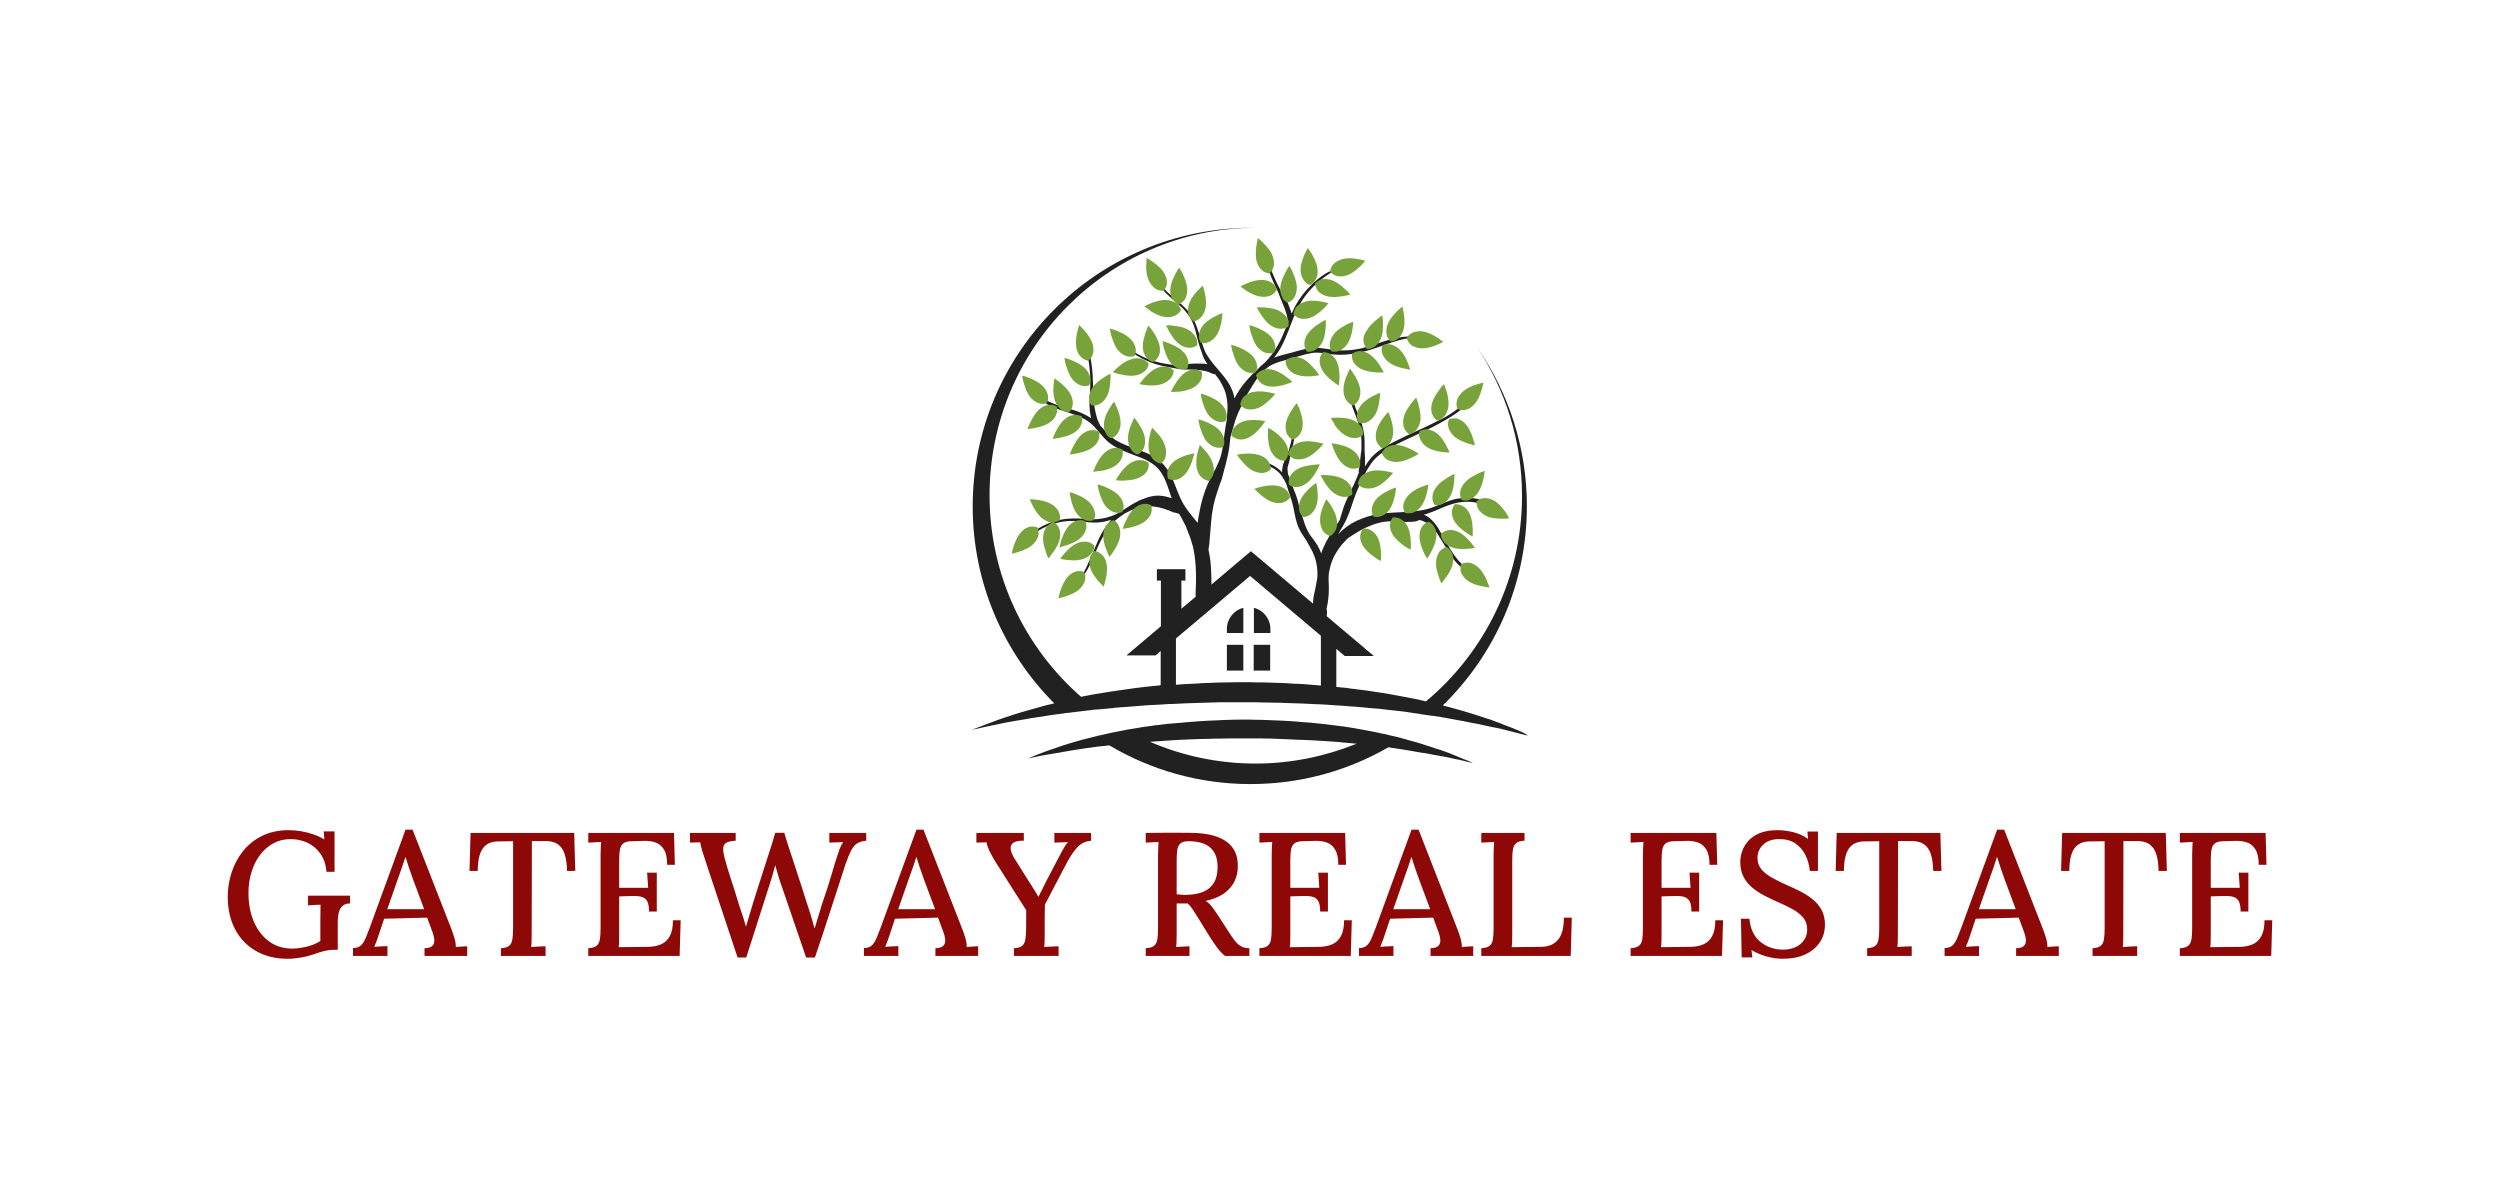
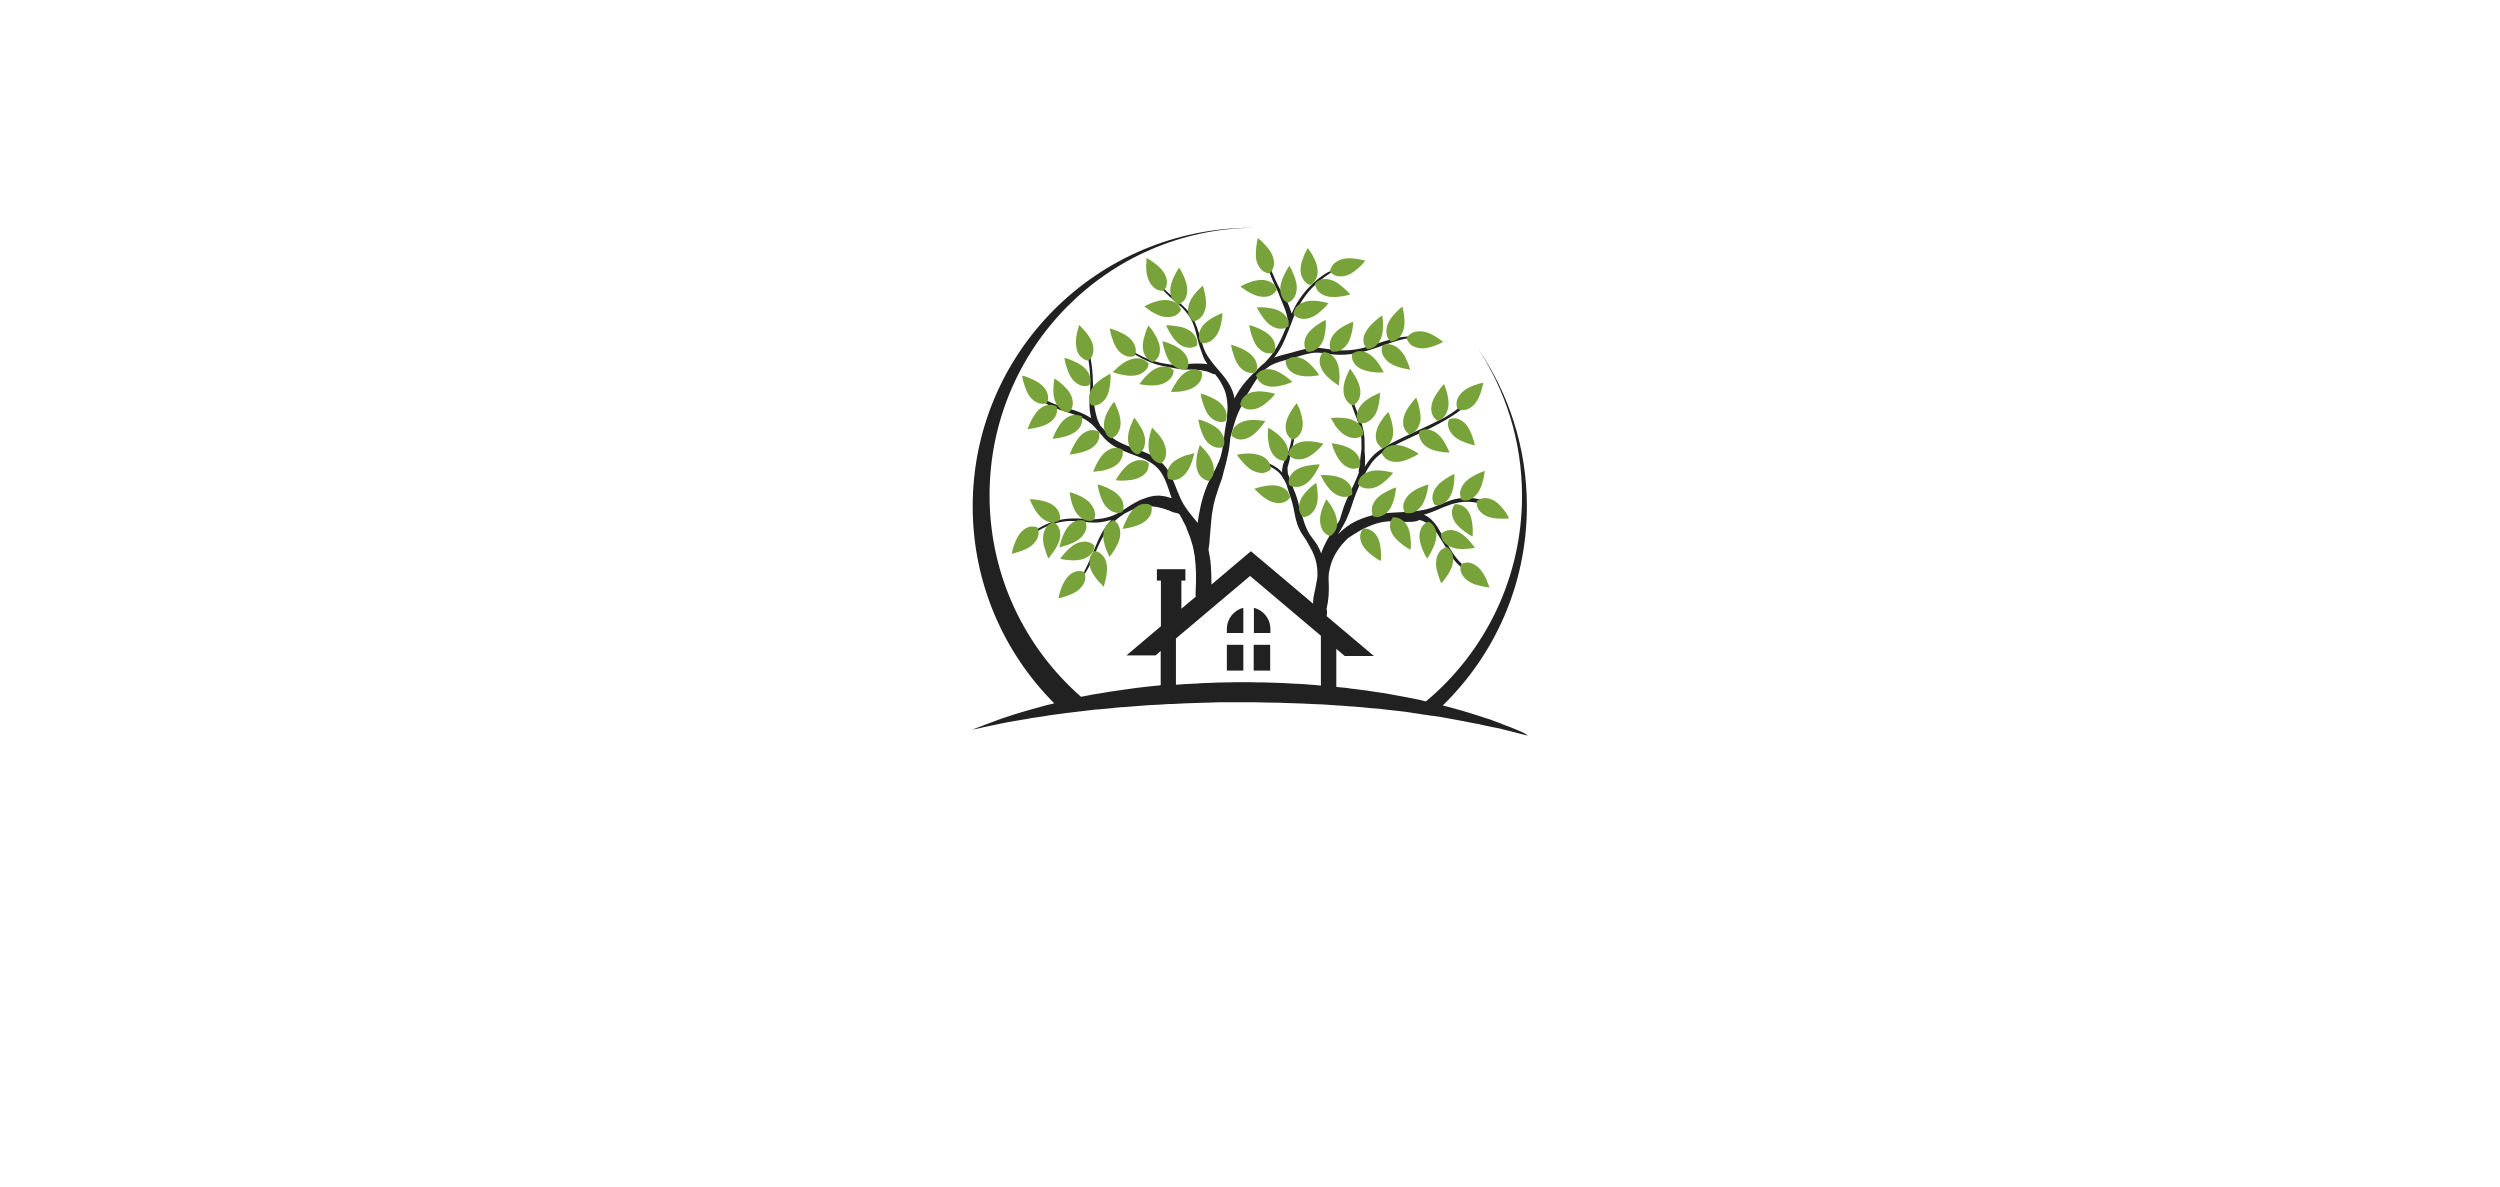
<svg xmlns="http://www.w3.org/2000/svg" viewBox="-45 156.855 768.4 364.69">
  <svg version="1.1" id="Layer_1" x="253.771" y="226.855" viewBox="157.7 286.701 263.1 263.3" xml:space="preserve" height="170.987" width="170.857" preserveAspectRatio="xMinYMin" enable-background="new 0 0 595.3 841.9" style="overflow: visible;">
-     <path id="Layer_x0020_1" d="M291.9,540.3c-17.8,0-34.7-3.7-50-10.3c2.9-0.2,5.8-0.4,8.7-0.6c1.5-0.1,3.1-0.2,4.7-0.3c0.8,0,1.6-0.1,2.4-0.1   c0.8,0,1.6-0.1,2.4-0.1c1.6-0.1,3.2-0.1,4.8-0.2c1.6,0,3.2-0.1,4.9-0.1c0.8,0,1.6,0,2.4-0.1c0.8,0,1.6,0,2.4,0   c1.6,0,3.3-0.1,4.9-0.1c1.7,0,3.3,0,5,0l1.3,0l0.6,0l0.6,0l2.5,0c1.7,0,3.3,0,5,0c1.7,0,3.3,0.1,4.9,0.1c0.8,0,1.6,0,2.5,0.1   c0.8,0,1.6,0.1,2.5,0.1c1.6,0.1,3.3,0.1,4.9,0.2c1.6,0.1,3.2,0.2,4.9,0.2c0.8,0,1.6,0.1,2.4,0.1c0.8,0,1.6,0.1,2.4,0.1   c1.6,0.1,3.2,0.2,4.7,0.3c1.6,0.1,3.1,0.2,4.7,0.3c1.5,0.1,3.1,0.2,4.6,0.4c1.5,0.1,3,0.3,4.5,0.4c0.4,0,0.7,0.1,1.1,0.1   c0.4,0,0.7,0.1,1.1,0.1c0,0,0,0,0.1,0C324.8,536.9,308.7,540.3,291.9,540.3L291.9,540.3z M389.7,537.9c-1-0.5-2.3-0.9-3.6-1.5   c-0.7-0.3-1.4-0.6-2.2-0.9c-0.8-0.3-1.6-0.6-2.4-0.9c-0.8-0.3-1.7-0.6-2.6-0.9c-0.2-0.1-0.5-0.2-0.7-0.2c-0.2-0.1-0.5-0.2-0.7-0.2   c-0.5-0.2-1-0.3-1.4-0.5c-1.9-0.6-4-1.3-6.2-2c-1.1-0.3-2.2-0.7-3.4-1c-1.2-0.3-2.4-0.6-3.6-1c-0.5-0.1-1-0.2-1.4-0.4   c-0.1,0-0.3-0.1-0.4-0.1c-0.6-0.2-1.3-0.3-1.9-0.5c-1.3-0.3-2.6-0.6-3.9-0.9c-0.7-0.2-1.3-0.3-2-0.5c-0.7-0.1-1.4-0.3-2.1-0.4   c-0.3-0.1-0.5-0.1-0.8-0.2c-1.1-0.2-2.3-0.5-3.4-0.7c-1.4-0.3-2.9-0.5-4.3-0.8c-0.7-0.1-1.5-0.3-2.2-0.4c-0.4-0.1-0.7-0.1-1.1-0.2   c-0.4-0.1-0.7-0.1-1.1-0.2c-3-0.5-6.1-1-9.2-1.3c-0.8-0.1-1.6-0.2-2.4-0.3c-0.8-0.1-1.6-0.2-2.4-0.3c-1.6-0.2-3.2-0.3-4.8-0.5   c-0.8-0.1-1.6-0.2-2.4-0.2c-0.8-0.1-1.6-0.1-2.5-0.2c-1.6-0.1-3.3-0.3-4.9-0.4c-1.7-0.1-3.3-0.2-5-0.3c-0.8,0-1.7-0.1-2.5-0.1   c-0.8,0-1.7-0.1-2.5-0.1c-1.7-0.1-3.4-0.1-5-0.2c-1.7,0-3.4,0-5.1-0.1l-2.5,0l-0.7,0l-0.6,0l-1.3,0c-1.7,0-3.3,0-5,0.1   c-1.7,0-3.4,0.1-5,0.2c-0.8,0-1.7,0.1-2.5,0.1c-0.8,0-1.7,0.1-2.5,0.1c-1.7,0.1-3.3,0.2-4.9,0.3c-1.6,0.1-3.3,0.3-4.9,0.4   c-0.8,0.1-1.6,0.1-2.4,0.2c-0.8,0.1-1.6,0.2-2.4,0.2c-0.8,0.1-1.6,0.2-2.4,0.2c-0.8,0.1-1.6,0.2-2.4,0.2c-1.6,0.2-3.1,0.4-4.7,0.6   c-0.4,0-0.8,0.1-1.2,0.1c-0.4,0-0.8,0.1-1.1,0.2c-0.8,0.1-1.5,0.2-2.3,0.3c-1.5,0.2-3,0.4-4.5,0.7c-1.5,0.2-2.9,0.5-4.3,0.7   c-0.4,0.1-0.8,0.1-1.2,0.2c-0.3,0.1-0.6,0.1-0.9,0.2c-0.7,0.1-1.4,0.3-2.1,0.4c-1.4,0.3-2.7,0.5-4.1,0.8c-1.3,0.3-2.6,0.6-3.9,0.9   c-0.6,0.1-1.3,0.3-1.9,0.4c-0.6,0.1-1.2,0.3-1.9,0.5c0,0,0,0-0.1,0c-1.2,0.3-2.4,0.6-3.5,0.9c-0.3,0.1-0.6,0.1-0.9,0.2   c-0.3,0.1-0.6,0.2-0.9,0.2c-0.6,0.2-1.1,0.3-1.7,0.5c-1.1,0.3-2.2,0.6-3.2,0.9c-1,0.3-2.1,0.6-3,0.9c-1,0.3-1.9,0.6-2.8,0.9   c-0.9,0.3-1.8,0.6-2.6,0.9c-0.8,0.3-1.6,0.6-2.4,0.8c-0.4,0.1-0.8,0.3-1.1,0.4c-0.4,0.1-0.7,0.3-1.1,0.4c-1.4,0.5-2.6,1-3.7,1.4   c-1.1,0.4-2,0.8-2.7,1.1c-1.5,0.6-2.2,0.9-2.2,0.9s0.8-0.2,2.4-0.5c0.8-0.2,1.7-0.3,2.8-0.6c1.1-0.2,2.4-0.5,3.8-0.7   c0.7-0.1,1.5-0.3,2.3-0.4c0.8-0.1,1.6-0.3,2.5-0.4c0.9-0.1,1.8-0.3,2.7-0.5c0.9-0.1,1.9-0.3,2.9-0.5c1-0.2,2-0.3,3.1-0.5   c1.1-0.2,2.2-0.3,3.3-0.5c0.6-0.1,1.1-0.2,1.7-0.3c0.3,0,0.6-0.1,0.9-0.1c0.3,0,0.6-0.1,0.9-0.1c1.2-0.2,2.4-0.3,3.6-0.5   c0.6-0.1,1.2-0.2,1.9-0.2c0.6-0.1,1.3-0.1,1.9-0.2c0.6-0.1,1.3-0.2,1.9-0.2c19.6,11.6,42.4,18.3,66.7,18.3   c23.8,0,46.1-6.3,65.3-17.4c1.2,0.2,2.4,0.3,3.5,0.5c0.6,0.1,1.3,0.2,1.9,0.3c0.6,0.1,1.2,0.2,1.9,0.3c0.6,0.1,1.2,0.2,1.8,0.3   c0.6,0.1,1.2,0.2,1.8,0.3c1.2,0.2,2.3,0.4,3.4,0.6c0.6,0.1,1.1,0.2,1.7,0.3c0.3,0,0.5,0.1,0.8,0.1c0.3,0,0.5,0.1,0.8,0.1   c1.1,0.2,2.1,0.4,3.1,0.6c0.5,0.1,1,0.2,1.5,0.3c0.2,0,0.5,0.1,0.7,0.1c0.2,0,0.5,0.1,0.7,0.1c0.9,0.2,1.8,0.4,2.7,0.5   c0.9,0.2,1.7,0.3,2.5,0.5c0.8,0.2,1.5,0.3,2.2,0.5c0.7,0.2,1.4,0.3,2,0.4c0.3,0.1,0.6,0.1,0.9,0.2c0.3,0.1,0.6,0.1,0.9,0.2   c1.1,0.3,2.1,0.5,2.8,0.7c1.5,0.4,2.4,0.5,2.4,0.5s-0.8-0.4-2.2-1C391.6,538.7,390.8,538.3,389.7,537.9L389.7,537.9z" style="fill: #131212; fill-opacity: 0.93;" />
    <path id="Layer_x0020_1" class="st0" d="M322.8,503.4c-0.7-0.1-1.4-0.1-2-0.2c-2-0.2-4.1-0.3-6.2-0.5c-2.1-0.1-4.1-0.2-6.2-0.3c-1-0.1-2.1-0.1-3.1-0.2   c-1,0-2.1-0.1-3.1-0.1c-2.1-0.1-4.2-0.1-6.3-0.2c-2.1,0-4.2,0-6.3-0.1l-3.2,0l-0.8,0l-0.8,0l-1.6,0c-2.1,0-4.2,0.1-6.2,0.1   c-2.1,0-4.2,0.1-6.3,0.2c-1,0-2.1,0.1-3.1,0.1c-1,0-2.1,0.1-3.1,0.2c-2.1,0.1-4.1,0.2-6.2,0.3c-1.4,0.1-2.7,0.2-4.1,0.3v-21.9   l35.1-29.6l33.5,28.3L322.8,503.4L322.8,503.4z M278.3,496.3h7.8v-12.2h-7.8V496.3z M278.3,476.6v1.9h7.8v-11.9   C281.6,467.7,278.3,471.8,278.3,476.6z M298.9,476.6c0-4.8-3.3-8.9-7.8-10v11.9h7.8V476.6z M298.9,484.1H291v12.2h7.8V484.1z    M418,525.4c-0.9-0.4-2-0.9-3.3-1.4c-1.3-0.6-2.8-1.1-4.6-1.8c-0.9-0.3-1.8-0.7-2.7-1.1c-1-0.3-2-0.7-3-1.1c-1-0.4-2.1-0.8-3.3-1.1   c-0.3-0.1-0.6-0.2-0.9-0.3c-0.3-0.1-0.6-0.2-0.9-0.3c-0.6-0.2-1.2-0.4-1.8-0.6c-1.2-0.4-2.5-0.8-3.8-1.2c-0.3-0.1-0.7-0.2-1-0.3   c-0.3-0.1-0.7-0.2-1-0.3c-0.7-0.2-1.4-0.4-2-0.6c-1.4-0.4-2.8-0.8-4.3-1.2c-0.4-0.1-0.7-0.2-1.1-0.3c-0.4-0.1-0.7-0.2-1.1-0.3   c-0.7-0.2-1.5-0.4-2.3-0.6c-0.1,0-0.3-0.1-0.4-0.1c24.5-23.9,39.8-57.3,39.8-94.3c0-27.9-8.7-53.7-23.4-75   c13.3,20.1,21.1,44.2,21.1,70.1c0,39.1-17.7,74.1-45.5,97.3c-0.4-0.1-0.7-0.2-1.1-0.3c-0.8-0.2-1.7-0.4-2.5-0.6   c-0.8-0.2-1.7-0.3-2.6-0.5c-1.7-0.3-3.5-0.7-5.2-1c-0.9-0.2-1.8-0.3-2.7-0.5c-0.9-0.2-1.8-0.3-2.7-0.5c-0.9-0.2-1.8-0.3-2.8-0.5   c-0.5-0.1-0.9-0.2-1.4-0.2c-0.5-0.1-0.9-0.1-1.4-0.2c-3.8-0.6-7.6-1.2-11.5-1.6c-1-0.1-2-0.2-2.9-0.4c-1-0.1-2-0.3-3-0.3   c-0.9-0.1-1.7-0.2-2.6-0.3v-18l4,3.4h13.8l-22.4-18.9c0-0.1,0.1-0.2,0.1-0.4c0.2-1.1,0.1-2.1-0.1-3.1c1-4.1,1.2-8.2,1-12.5   c-0.1-1.1-0.1-2.3,0-3.4c0-0.4,0.1-0.7,0.1-1.1c0,0,0-0.3,0.1-0.4c0-0.2,0.1-0.3,0.1-0.5c0.3-1.6,0.7-3.2,1.3-4.7   c0.5-1.3,1.1-2.6,2-4c0.8-1.4,1.7-2.6,2.6-3.7c0.9-1,1.8-2,2.7-2.9c0,0,0.1,0,0.1-0.1c1.1-0.7,2.2-1.4,3.2-2.1   c2.1-1.3,4.3-2.6,6.6-3.5c2.3-1,4.7-1.8,7.2-2.2c2.6-0.4,5.3-0.3,8-0.1c1.6,0.1,3.1,0.2,4.7,0.1c1.4-0.1,3-0.1,4.1-0.9   c1.1,0.2,2.2,0.6,3.2,1.2c2.4,1.3,4.3,3.4,5.7,5.7c1.6,2.5,3.2,5.1,4.7,7.6c1.3,2.1,2.6,4.2,4.3,6c1.6,1.7,4.1,3.9,6.6,3.6   c0.2,0,0.3-0.2,0.1-0.4c-1-0.7-2-1.1-3-1.8c-1-0.7-2-1.6-2.8-2.5c-1.7-1.9-3.1-4.1-4.4-6.2c-1.6-2.6-3-5.4-4.6-8   c-0.7-1.2-1.4-2.4-2.3-3.5c-0.9-1.1-1.9-2.1-3.1-3c-0.7-0.5-1.4-0.9-2.2-1.2c0.4-0.1,0.8-0.2,1.1-0.3c4-1.2,7.6-3.2,11.6-4.5   c3.9-1.3,8-1.7,12.1-0.9c2,0.4,4,1,5.8,1.9c1.8,0.9,3.6,1.9,5.3,3c0.5,0.3,0.8-0.3,0.5-0.7c-2.3-2.9-6-4.7-9.5-5.6   c-3.6-1-7.3-1.1-10.9-0.5c-4.1,0.7-7.8,2.7-11.7,4.1c-4.1,1.5-8.5,2-12.8,2.2c-4.4,0.3-8.7,0.3-13,1c-3.6,0.6-7,1.7-10.3,3.2   c-3.2,1.5-6.2,3.7-8.8,6.4c0.9-1.5,1.8-2.9,2.6-4.4c1.1-1.9,1.9-3.8,2.7-5.8c0.8-2,1.4-4.1,2.1-6.1c0.7-2.1,1.5-4.1,2.4-6.1   c1.7-3.8,3.4-7.6,5.8-11c2.3-3.3,5.6-5.6,9.1-7.6c7.5-4.2,15.6-7.2,23.1-11.4c3.7-2,7.3-4.1,10.6-6.7c1.7-1.3,3.3-2.7,4.8-4.3   c1.5-1.6,2.7-3.2,3.6-5.1c0.1-0.1-0.1-0.2-0.2-0.1c-2.7,2.7-5.3,5.5-8.3,7.9c-3,2.4-6.3,4.7-9.8,6.4c-7.7,4-15.7,7.2-23.3,11.2   c-3.6,1.9-7.1,4-9.7,7.1c-1.1,1.3-2,2.6-2.8,4c0.1-1.4,0.2-2.8,0.1-4.2c0-1.6-0.3-3.1-0.2-4.7c0-1.6,0-3.3-0.1-4.9   c-0.2-2.9-0.9-5.7-1.9-8.4c-1-2.7-2.2-5.2-3.1-7.9c-0.5-1.4-1-2.9-1.2-4.4c-0.1-0.7-0.2-1.5-0.3-2.2c-0.2-0.9-0.3-1.6-0.3-2.5   c0-0.1-0.2-0.2-0.2,0c-0.2,1.3-0.5,2.5-0.4,3.8c0.1,1.3,0.4,2.6,0.7,3.9c0.7,2.7,1.8,5.3,2.8,8c1,2.7,1.9,5.4,2.3,8.2   c0.2,1.6,0.2,3.1,0.2,4.7c0,0.7,0,1.5,0,2.2c0,0.9-0.2,1.7-0.3,2.5c-0.2,1.8-0.4,3.5-0.6,5.3c-0.1,0.9-0.4,1.8-0.4,2.6   c0,0.2,0,0.5,0.1,0.7c-0.3,0.7-0.6,1.4-0.8,2.1c-1,2.4-2.1,4.7-3.3,7.1c-1.1,2.4-2.2,4.7-3.1,7.2c-0.7,2-1.2,4.1-1.9,6.1   c-0.9,1.6-2,3.1-3,4.6c-2.3,3.6-4.5,7.3-5.8,11.3c0,0,0-0.1,0-0.1c-0.4-1.4-1.1-2.6-1.8-3.9c-1.1-1.8-2.5-3.5-3.7-5.2   c-1-1.7-1.8-3.5-2.4-5.3c-0.7-2.4-1.5-4.7-2.4-7c-0.2-1.4-0.5-2.8-0.9-4.1c-0.5-1.7-1.1-3.3-1.8-4.9c-0.7-1.8-1.4-3.7-2-5.5   c-0.1-0.5-0.4-0.9-0.6-1.4c-0.1-0.5-0.2-1-0.2-1.5c0-0.5-0.1-1-0.1-1.4c0-0.4,0.1-0.7,0.2-1.1c0.3-1.2,0.8-2.4,0.9-3.6   c0.1-1.2,0.6-2.5,0.9-3.7c0.6-2.4,1.1-4.8,1.4-7.3c0.2-1.2,0.3-2.3,0.3-3.5c0-1.1-0.3-2.2-0.8-3.2c-0.1-0.2-0.3,0-0.3,0.1   c0.2,1.2,0.1,2.6,0,3.8c-0.1,1.3-0.3,2.5-0.5,3.8c-0.4,2.4-1,4.7-1.8,7.1c-0.2,0.6-0.4,1.1-0.6,1.7c-0.3,0.6-0.7,1.1-0.9,1.7   c-0.4,1.1-0.9,2.1-1.1,3.3c-0.2,0.9-0.3,1.9-0.3,2.8c-0.2-0.2-0.4-0.5-0.6-0.7c-1.9-1.9-4.4-3.2-7-4.1c-1.3-0.5-2.7-0.8-4-1.1   c-0.7-0.2-1.3-0.3-2-0.4c-0.8,0-1.4,0.1-2.2,0c0,0,0,0,0,0c0.6,0.2,1.1,0.5,1.7,0.8c0.6,0.3,1.2,0.4,1.8,0.5c1.2,0.3,2.4,0.6,3.6,1   c2.3,0.8,4.6,1.8,6.5,3.4c1,0.8,1.8,1.8,2.5,2.9c0,0.1,0,0.1,0.1,0.2c0.1,0.3,0.3,0.6,0.5,0.8c0,0,0,0,0.1,0.1   c0.4,0.7,0.8,1.5,1.1,2.2c0.1,0.2,0.1,0.5,0.2,0.7c1,3.5,2.4,6.8,3.1,10.3c0.7,3.5,1.2,7,2.8,10.2c0.8,1.7,1.9,3.3,3,4.9   c0,0,0,0.1,0.1,0.1c1.3,2.5,2.9,4.8,3.9,7.5c1,2.5,1.5,5.3,1.6,8c-0.1,0.4-0.1,0.9,0,1.3c0,0.5-0.1,0.9-0.1,1.4   c-0.1,0.7-0.3,1.4-0.4,2.2c-0.3,1.7-0.6,3.3-1,5c-0.4,1.6-0.6,3.3-0.6,4.9l-22.5-19l-6.9-5.8l-6.9,5.8l-11.8,10c0-0.5,0-1,0-1.5   c0-2.6-0.1-5.2-0.3-7.8c-0.2-2.5-0.6-4.9-1.1-7.3c0.1-0.2,0.1-0.4,0.1-0.6c0.3-1.5,0.4-3.1,0.5-4.6c0.2-2.7,0.5-5.5,0.7-8.2   c0.1-0.7,0.1-1.3,0.2-2c0-0.3,0.1-0.7,0.1-1c0,0,0,0,0,0c0-0.2,0.1-0.4,0.1-0.6c0.2-1.3,0.5-2.7,0.7-4c0.6-2.7,1.4-5.3,2.3-7.9   c0.4-1.3,0.9-2.6,1.4-3.9c0.5-1.3,0.7-2.7,1.1-4c0.8-2.6,1.4-5.3,2-8c0.6-2.7,0.9-5.5,1.2-8.3c0.2-0.7,0.4-1.5,0.6-2.2   c0.6-2.1,1.2-4.3,1.9-6.4c0.7-2,1.5-3.9,2.5-5.8c0.3-0.5,0.6-1,0.7-1.6c0.1-0.4,0.1-0.8,0.2-1.2c0.4-0.6,0.7-1.1,1.1-1.7   c1.8-2.8,3.4-5.7,5.3-8.5c1.7-2.4,3.7-4.7,6.2-6.3c2.9-1.8,6.3-2.5,9.5-3.4c3.5-1,6.9-2.2,10.4-2.8c3.6-0.6,7.1,0.4,10.6,0.7   c7,0.6,13.8-1,20.4-3.3c6.8-2.3,14-5.5,21.3-4.5c0,0,0.1-0.1,0-0.1c-3-0.7-6.3-0.8-9.4-0.4c-3.3,0.5-6.5,1.4-9.7,2.4   c-3.2,1-6.4,2.2-9.7,3c-3.6,0.8-7.2,1.1-10.9,0.9c-3.7-0.2-7.3-1.2-10.9-1.2c-3.7,0.1-7.3,1.2-10.8,2.2c-2.9,0.8-5.9,1.4-8.7,2.5   c0.5-0.6,0.9-1.1,1.3-1.7c1.5-2.1,2.7-4.3,3.7-6.6c1.3-2.9,2.5-6,3.6-9c0.1-0.1,0.1-0.2,0.1-0.3c0.6-1.6,1.3-3.2,2.1-4.8   c2-4.3,4.7-8.2,8.1-11.5c1.6-1.6,3.4-3.1,5.2-4.4c1-0.7,1.9-1.3,2.9-2c1-0.8,2.1-1.2,3.2-1.7c1-0.4,1.9-0.9,2.9-1.5   c0.1-0.1,0-0.2-0.1-0.2c-1.1,0.2-2.1,0.5-3.2,1.1c-1,0.5-2,1.1-3.1,1.6c-2.1,0.9-4,2.3-5.8,3.7c-3.6,2.9-6.8,6.4-9.3,10.3   c-1.3,2-2.3,4-3.2,6.1c-0.2-0.6-0.4-1.2-0.6-1.7c-0.7-2.1-1.6-4.2-2.7-6.1c-0.5-0.9-1.2-1.8-1.7-2.8c-0.6-1-1.1-2-1.6-3   c-1-2-1.9-4-2.7-6c-0.4-1.1-0.8-2.2-1.1-3.3c-0.2-0.6-0.3-1.2-0.4-1.8c-0.1-0.6-0.4-1.2-0.5-1.8c0-0.1-0.1,0-0.1,0   c-0.1,0.5-0.1,1-0.2,1.5c0,0.5,0.1,1.1,0.2,1.6c0.2,1,0.4,2.1,0.7,3.1c0.6,2.1,1.4,4.1,2.3,6c0.9,2,2,4,2.7,6.1   c0.8,2.1,1.7,4,2.5,6.1c0.4,1.1,0.7,2.2,1,3.4c0.1,0.6,0.2,1.3,0.4,1.8c0.1,0.2,0.2,0.3,0.3,0.5c-0.5,1.3-1.1,2.7-1.6,4   c-1.9,4.8-4.2,9.4-7.6,13.4c-0.8,0.9-1.5,1.7-2.3,2.5c-1.5,1.1-2.8,2.5-4.1,3.9c0,0,0,0.1-0.1,0.1c-0.6,0.5-1.2,1-1.7,1.6   c-0.9,0.9-1.8,1.8-2.6,2.8c-2.2,2.5-4.1,5.3-5.6,8.3c-0.2-1.4-0.6-2.9-1.2-4.2c-2.2-5.4-6.8-9.3-10.2-14c-0.8-1.1-1.7-2.4-2.3-3.6   c-0.6-1.3-1.1-2.6-1.5-4c-0.9-2.8-1.7-5.6-2.7-8.3c-1-2.6-2.2-5.1-4-7.2c-1.8-2.1-3.9-3.9-6-5.7c-2.3-2-4.7-3.9-6.6-6.3   c-2.2-2.8-3.4-6.4-5.1-9.6c0,0-0.1,0-0.1,0c1.4,5.7,4.5,10.7,8.9,14.6c2,1.8,4.1,3.5,6,5.3c2,2,3.7,4.2,4.9,6.8   c1.2,2.7,1.8,5.5,2.5,8.3c0.7,2.8,1.6,5.4,2.6,8c0.5,1.3,1.2,2.5,2,3.7c-1-0.2-2-0.3-2.9-0.3c-3-0.1-6.1,0.1-9.2,0.4   c-1.6,0.2-3.3,0.3-4.9,0.1c-1.6-0.2-3.3-0.5-4.9-0.8c-3.2-0.7-6.3-1.8-9.2-3.2c-1.6-0.8-3.2-1.7-4.8-2.6c-1.7-0.9-3.2-2.1-4.7-3.4   c0,0,0,0,0,0c1.2,1.1,2.5,2.1,3.7,3.2c1.2,1,2.5,1.9,3.8,2.7c2.8,1.6,5.8,3,8.8,3.9c3.1,1,6.2,1.4,9.4,2c1.5,0.3,3.1,0.5,4.7,0.5   c1.6,0,3.2,0,4.7,0.1c1.6,0.1,3.2,0.3,4.8,0.7c0.8,0.2,1.5,0.4,2.2,0.8c0.7,0.4,1.4,0.6,2.1,0.6c0.5,0.6,0.9,1.2,1.4,1.8   c0.9,1.2,1.5,2.4,2.2,3.7c1.5,2.8,2.2,6,2.3,9.2c0.1,1.7-0.1,3.5-0.2,5.2c0,0.5-0.1,1.1-0.1,1.6c-0.8,3.8-1.2,7.6-1.7,11.5   c-0.4,2.8-0.9,5.6-2,8.2c-0.5,1.2-1,2.3-1.6,3.5c-0.6,1.2-1.4,2.4-2,3.6c-1.3,2.6-2.5,5.3-3.4,8.1c-0.9,2.6-1.6,5.3-2.1,8.1   c-0.4,2-0.8,3.9-1,5.9c-0.7-0.9-1.5-1.8-2.2-2.7c-1.6-1.9-3.1-3.9-4.4-6c-2.4-4-3.7-8.6-5.6-12.8c-1.9-4.2-4.8-7.7-8.8-10   c-3.8-2.2-8-3.4-12-4.9c-1.9-0.7-3.8-1.6-5.5-2.6c-2-1.2-3.6-2.8-5.2-4.5c-0.8-0.9-1.7-1.8-2.5-2.7c-0.1-0.4-0.4-0.8-0.6-1.3   c-0.6-1.2-1-2.5-1.3-3.8c-0.7-2.9-1.2-6-1.3-9c-0.1-3.2-0.1-6.4-0.3-9.6c-0.2-3.1-0.6-6.2-1.2-9.2c-0.3-1.7-0.7-3.4-1.2-5   c-0.3-0.8-0.5-1.7-0.8-2.5c-0.3-0.8-0.7-1.5-1.1-2.3c-0.1-0.1-0.2,0-0.2,0.1c0.2,0.8,0.2,1.6,0.4,2.3c0.2,0.8,0.4,1.5,0.6,2.3   c0.4,1.6,0.8,3.2,1.1,4.7c0.6,3.2,1,6.4,1.2,9.6c0.2,3.2,0,6.4-0.1,9.6c-0.1,1.6-0.2,3.2-0.2,4.9c0,1.5,0.2,3,0.5,4.5   c0.1,0.4,0.2,0.9,0.3,1.3c-1.6-1-3.3-1.9-5-2.6c-4.4-1.8-9.1-2.7-13.4-4.5c-3.9-1.6-7.7-4.1-9.7-7.9c-0.5-0.9-1-1.9-1.3-2.9   c-0.1-0.3-0.5-0.2-0.5,0.1c0.1,2,0.8,3.8,2,5.4c1.2,1.7,2.7,3,4.4,4.2c3.8,2.6,8,4.1,12.4,5.5c2.3,0.7,4.6,1.5,6.7,2.5   c2.2,1.1,4.1,2.4,5.8,4.2c1.7,1.8,3.3,3.9,5,5.7c1.6,1.7,3.4,3,5.4,4.1c3.8,2.1,7.9,3.4,11.9,5c3.7,1.5,7.3,3.6,9.5,7.1   c2.4,3.7,3.4,7.9,4.9,12c-0.3-0.1-0.7-0.2-1-0.3c-2.7-0.9-5.6-1.2-8.4-0.6c-1.3,0.2-2.5,0.7-3.7,1.1c-1.3,0.4-2.6,1-3.8,1.7   c-2.5,1.3-4.9,3-7.3,4.5c-2.6,1.6-5.5,2.7-8.6,3.2c-3.2,0.6-6.5,0.4-9.7,0.1c-5.4-0.4-10.7,0.1-15.8,2.2c-2.7,1.1-5.2,2.5-7.5,4.3   c-1.1,0.9-2.3,1.8-3.2,2.8c-0.9,1-1.8,2.3-2.6,3.4c0,0,0,0.1,0.1,0.1c0.8-1,1.7-1.9,2.7-2.7c1-0.8,1.9-1.7,2.9-2.5   c2-1.5,4.2-2.8,6.4-3.8c4.8-2.2,10-3.1,15.3-2.6c3.1,0.3,6.2,0.8,9.3,0.6c2.2-0.2,4.3-0.6,6.3-1.3c-1.8,2-3.3,4.2-4.6,6.5   c-1.4,2.5-2.4,5.1-3.5,7.7c-1.1,2.7-2.3,5.4-3.6,8.1c-1.4,3-3.1,6.1-5.3,8.5c0,0,0,0,0,0c2.1-1.9,3.8-4,5.3-6.5   c1.5-2.5,2.6-5.1,3.7-7.7c1.1-2.6,2.2-5.1,3.5-7.5c1.3-2.4,2.7-4.8,4.5-6.9c1-1.1,2-2,3.2-2.9c0.6-0.5,1.2-0.9,1.8-1.3   c0.3-0.2,0.7-0.4,0.9-0.7c0,0,0,0,0,0c3.5-1.8,7.1-3.8,11.1-3.9c0.9,0,1.2,0.1,2,0.2c0.1,0,0.1,0,0.1,0c0.2,0,0.3,0.1,0.5,0.1   c0.3,0.1,0.5,0.1,0.9,0.1c0.1,0,0.1,0,0.2,0c1.3,0.2,2.6,0.5,3.9,0.9c0.7,0.2,1.4,0.4,2,0.7c0.1,0,0.2,0.1,0.3,0.1c0,0,0.1,0,0.1,0   c0,0,0.1,0,0.1,0c0.3,0.1,0.6,0.3,0.9,0.4c0.5,0.2,1,0.5,1.4,0.6c0.3,0.1,0.7,0.1,1,0.2c0.1,0,0.2,0.1,0.3,0.1c0.1,0,0.1,0,0.1,0   c0,0,0.1,0,0.1,0c0.4,0.2,0.8,0.3,1.2,0.4c0,0,0,0,0,0c0.7,1.1,1.4,2.2,1.9,3.4c0.3,0.6,0.6,1.2,0.9,1.7c0.1,0.3,0.2,0.5,0.4,0.8   c0.1,0.2,0.2,0.3,0.2,0.5c0,0,0,0,0,0c0,0,0,0,0,0c0.1,0.3,0.2,0.6,0.3,0.9c0.1,0.3,0.2,0.6,0.4,0.9c0,0,0.1,0.2,0.1,0.3   c0,0,0,0.1,0,0.1c0.1,0.3,0.3,0.7,0.4,1c0.1,0.3,0.3,0.6,0.4,0.9c0,0.1,0.1,0.2,0.1,0.3c0.1,0.3,0.2,0.6,0.3,0.9   c0.2,0.6,0.4,1.3,0.6,1.9c0.4,1.2,0.7,2.4,0.9,3.6c0.1,0.6,0.2,1.1,0.3,1.7c0.1,0.6,0.3,1.4,0.3,2c0,0-0.1-0.7,0-0.2   c0,0.1,0,0.3,0,0.4c0,0.3,0.1,0.6,0.1,0.9c0.1,0.7,0.1,1.4,0.2,2c0.1,1.3,0.1,2.5,0.2,3.8c0.1,2.6,0,5.1-0.1,7.7   c0,1.2-0.2,2.5,0,3.7l-6.8,5.7v-13.3h1.9v-5.4h-13.5v5.4h1.9v21.6l-16.3,13.8h13.8l2.4-2.1v16.2c-0.2,0-0.4,0-0.5,0.1   c-1,0.1-2,0.2-3,0.3c-1,0.1-2,0.2-3,0.3c-2,0.2-3.9,0.5-5.8,0.7c-0.5,0.1-1,0.1-1.4,0.2c-0.2,0-0.5,0.1-0.7,0.1   c-0.2,0-0.5,0.1-0.7,0.1c-0.9,0.1-1.9,0.3-2.8,0.4c-1.9,0.3-3.7,0.5-5.6,0.8c-1.8,0.3-3.6,0.6-5.4,0.9c-0.4,0.1-0.9,0.1-1.3,0.2   c-0.4,0.1-0.9,0.1-1.3,0.2c-0.9,0.2-1.7,0.3-2.6,0.5c-1.2,0.2-2.4,0.5-3.6,0.7c-26.5-23.2-43.3-57.3-43.3-95.4   c0-69.5,55.9-125.9,125-126.6c-0.4,0-0.9,0-1.3,0C216.8,287,158,345.9,158,418.6c0,36.4,14.8,69.3,38.6,93.2   c-1.2,0.3-2.3,0.6-3.4,0.8c-0.4,0.1-0.7,0.2-1.1,0.3c-0.4,0.1-0.7,0.2-1.1,0.3c-0.7,0.2-1.4,0.4-2.1,0.6c-1.4,0.4-2.7,0.7-4,1.1   c-1.3,0.4-2.6,0.8-3.8,1.1c-1.2,0.4-2.4,0.7-3.6,1.1c-1.1,0.4-2.2,0.7-3.3,1.1c-1.1,0.3-2.1,0.7-3,1c-0.5,0.2-0.9,0.3-1.4,0.5   c-0.5,0.2-0.9,0.3-1.3,0.5c-1.7,0.6-3.3,1.2-4.6,1.7c-1.3,0.5-2.4,1-3.4,1.3c-1.8,0.7-2.8,1.1-2.8,1.1s1-0.2,2.9-0.6   c1-0.2,2.1-0.5,3.5-0.8c1.4-0.3,3-0.6,4.8-1c0.4-0.1,0.9-0.2,1.4-0.3c0.5-0.1,0.9-0.2,1.4-0.3c1-0.2,2-0.4,3.1-0.6   c1.1-0.2,2.2-0.4,3.4-0.6c1.2-0.2,2.4-0.4,3.6-0.6c1.2-0.2,2.5-0.4,3.9-0.7c1.3-0.2,2.7-0.4,4.1-0.6c0.7-0.1,1.4-0.2,2.1-0.3   c0.4-0.1,0.7-0.1,1.1-0.2c0.4-0.1,0.7-0.1,1.1-0.2c1.5-0.2,3-0.4,4.5-0.6c0.8-0.1,1.5-0.2,2.3-0.3c0.2,0,0.4,0,0.5-0.1   c0.6-0.1,1.2-0.2,1.8-0.2c1.6-0.2,3.2-0.4,4.9-0.6c1.7-0.2,3.4-0.4,5.1-0.6c0.8-0.1,1.6-0.2,2.4-0.3c0.1,0,0.1,0,0.2,0   c0.4-0.1,0.9-0.1,1.3-0.1c0.4,0,0.9-0.1,1.3-0.1c1.8-0.2,3.6-0.3,5.4-0.5c0.2,0,0.5,0,0.7-0.1c0.2,0,0.5,0,0.7-0.1   c0.5,0,0.9-0.1,1.4-0.1c0.9-0.1,1.8-0.2,2.8-0.2c3.7-0.3,7.5-0.6,11.4-0.9c1.9-0.1,3.9-0.2,5.9-0.3c1-0.1,2-0.1,3-0.2   c1-0.1,2-0.1,3-0.1c2-0.1,4-0.2,6-0.3c2-0.1,4-0.1,6.1-0.2c1,0,2-0.1,3.1-0.1c1,0,2,0,3.1-0.1c1,0,2,0,3.1-0.1c0.5,0,1,0,1.5,0   c0.5,0,1,0,1.5,0c2.1,0,4.2,0,6.2,0l1.6,0l0.8,0l0.7,0l3.1,0c2.1,0,4.1,0,6.2,0.1c2.1,0,4.1,0.1,6.2,0.1c1,0,2.1,0,3.1,0.1   c1,0,2.1,0.1,3.1,0.1c2,0.1,4.1,0.1,6.1,0.2c2,0.1,4.1,0.2,6.1,0.3c1,0,2,0.1,3,0.1c0.5,0,1,0.1,1.5,0.1c0.5,0,1,0.1,1.5,0.1   c2,0.1,4,0.3,5.9,0.4l0.7,0l0.7,0.1c0.5,0,1,0.1,1.5,0.1c1,0.1,1.9,0.2,2.9,0.2c1.9,0.2,3.9,0.3,5.7,0.5c1.9,0.2,3.8,0.4,5.6,0.5   c0.5,0,0.9,0.1,1.4,0.1c0.5,0.1,0.9,0.1,1.4,0.2c0.9,0.1,1.8,0.2,2.7,0.3c0.9,0.1,1.8,0.2,2.7,0.3c0.9,0.1,1.8,0.2,2.7,0.3   c1.8,0.2,3.5,0.4,5.2,0.7c0.2,0,0.3,0,0.5,0.1c0.7,0.1,1.4,0.2,2.1,0.3c0.8,0.1,1.7,0.2,2.5,0.4c1.7,0.2,3.3,0.5,4.9,0.7   c0.1,0,0.2,0,0.3,0c0.7,0.1,1.4,0.2,2.1,0.3c0.8,0.1,1.6,0.2,2.3,0.4c0.8,0.1,1.5,0.2,2.3,0.4c0.4,0.1,0.7,0.1,1.1,0.2   c0.4,0.1,0.7,0.1,1.1,0.2c1.5,0.3,2.9,0.5,4.3,0.8c0.7,0.1,1.4,0.2,2.1,0.4c0.3,0.1,0.7,0.1,1,0.2c0.3,0.1,0.7,0.1,1,0.2   c1.3,0.3,2.6,0.5,3.8,0.7c0.6,0.1,1.2,0.2,1.8,0.4c0.3,0.1,0.6,0.1,0.9,0.2c0.3,0.1,0.6,0.1,0.9,0.2c1.2,0.3,2.3,0.5,3.3,0.7   c1.1,0.2,2.1,0.4,3.1,0.6c1,0.2,1.9,0.4,2.8,0.7c0.9,0.2,1.7,0.4,2.5,0.6c0.4,0.1,0.8,0.2,1.2,0.3c0.4,0.1,0.7,0.2,1.1,0.3   c1.4,0.4,2.6,0.6,3.5,0.9c1.9,0.5,2.9,0.7,2.9,0.7S419.8,526.2,418,525.4L418,525.4z" style="fill: #131212; fill-opacity: 0.93;" />
    <path id="Layer_x0020_1" class="st1" d="M200.2,373c0.3,0.2,0.6,0.4,1,0.5c0.8,0.3,1.7,0.5,2.5,0.5c0.6-0.6,1.1-1.4,1.3-2.2c0.1-0.3,0.2-0.7,0.3-1   c0.3-2-0.2-4-1.2-5.7c-1-1.7-2.4-3.1-3.9-4.4c-0.3-0.3-0.7-0.6-1-0.9c-0.8-0.6-1.6-1.2-2.5-1.8c-0.2,1-0.3,2-0.4,3   c0,0.4,0,0.9-0.1,1.3c-0.1,2,0,4,0.6,5.9C197.4,370.1,198.5,371.9,200.2,373L200.2,373z M196.8,426c0.9-0.1,1.7-0.4,2.4-0.9   c0.2-0.8,0.2-1.7,0-2.6c-0.1-0.4-0.2-0.7-0.3-1c-0.7-1.8-2.3-3.3-4-4.2c-1.7-0.9-3.7-1.4-5.6-1.7c-0.4-0.1-0.9-0.1-1.3-0.2   c-1-0.1-2-0.2-3-0.2c0.4,0.9,0.8,1.9,1.3,2.8c0.2,0.4,0.4,0.8,0.6,1.2c1,1.7,2.1,3.4,3.6,4.7c1.5,1.3,3.3,2.3,5.3,2.3   C196,426.1,196.4,426,196.8,426L196.8,426z M198.8,428.7c-0.1-0.3-0.3-0.6-0.5-0.9c-0.5-0.7-1.1-1.3-1.9-1.8   c-0.8,0.2-1.6,0.6-2.3,1.1c-0.3,0.2-0.5,0.5-0.8,0.7c-1.3,1.5-1.9,3.5-2,5.5c-0.1,2,0.4,3.9,1,5.8c0.1,0.4,0.3,0.8,0.4,1.3   c0.3,1,0.7,1.9,1.1,2.8c0.7-0.7,1.3-1.5,1.9-2.4c0.3-0.4,0.5-0.7,0.8-1.1c1.1-1.6,2.1-3.4,2.6-5.3   C199.6,432.6,199.6,430.5,198.8,428.7L198.8,428.7z M185.7,378c-0.2,0.4-0.4,0.8-0.6,1.2c-0.4,0.9-0.8,1.9-1.2,2.8   c1-0.1,2-0.2,3-0.4c0.4-0.1,0.9-0.2,1.3-0.3c1.9-0.4,3.9-1,5.6-2c1.7-1,3.2-2.5,3.8-4.4c0.1-0.3,0.2-0.7,0.3-1   c0.1-0.9,0.1-1.7-0.1-2.6c-0.7-0.4-1.6-0.7-2.4-0.8c-0.4,0-0.7,0-1.1,0c-2,0.1-3.8,1.2-5.2,2.5C187.7,374.5,186.6,376.2,185.7,378   L185.7,378z M182.4,360.9c0.6,1.9,1.3,3.8,2.4,5.4c1.1,1.6,2.8,3,4.7,3.5c0.3,0.1,0.7,0.2,1.1,0.2c0.9,0.1,1.7,0,2.5-0.3   c0.4-0.8,0.6-1.6,0.6-2.5c0-0.4,0-0.7-0.1-1.1c-0.3-2-1.5-3.7-3-5c-1.5-1.3-3.3-2.2-5.1-3c-0.4-0.2-0.8-0.3-1.2-0.5   c-0.9-0.4-1.9-0.7-2.9-0.9c0.1,1,0.4,2,0.6,3C182.2,360.1,182.3,360.5,182.4,360.9L182.4,360.9z M186.2,428.1   c-0.4,0-0.7,0.1-1.1,0.1c-1.9,0.4-3.6,1.7-4.8,3.3c-1.2,1.6-2,3.4-2.7,5.3c-0.1,0.4-0.3,0.8-0.4,1.3c-0.3,1-0.6,2-0.7,2.9   c1-0.2,2-0.5,2.9-0.8c0.4-0.1,0.8-0.3,1.3-0.4c1.9-0.7,3.7-1.5,5.2-2.7c1.5-1.2,2.8-2.9,3.2-4.9c0.1-0.4,0.1-0.7,0.1-1.1   c0-0.9-0.1-1.7-0.5-2.5C187.9,428.2,187,428.1,186.2,428.1L186.2,428.1z M208.3,449.2c-0.4,0-0.7,0.1-1.1,0.1   c-1.9,0.4-3.6,1.7-4.8,3.3c-1.2,1.6-2,3.4-2.7,5.3c-0.1,0.4-0.3,0.8-0.4,1.3c-0.3,1-0.6,2-0.7,2.9c1-0.2,2-0.5,2.9-0.8   c0.4-0.1,0.8-0.3,1.3-0.4c1.9-0.7,3.7-1.5,5.2-2.7c1.5-1.2,2.8-2.9,3.2-4.9c0.1-0.4,0.1-0.7,0.1-1.1c0-0.9-0.1-1.7-0.5-2.5   C210,449.3,209.1,449.1,208.3,449.2L208.3,449.2z M229.3,417.6c-0.3-2-1.5-3.7-3-5c-1.5-1.3-3.3-2.2-5.1-3   c-0.4-0.2-0.8-0.3-1.2-0.5c-0.9-0.4-1.9-0.7-2.9-0.9c0.1,1,0.4,2,0.6,3c0.1,0.4,0.2,0.9,0.4,1.3c0.6,1.9,1.3,3.8,2.4,5.4   c1.1,1.6,2.8,3,4.7,3.5c0.3,0.1,0.7,0.2,1.1,0.2c0.9,0.1,1.7,0,2.5-0.3c0.4-0.8,0.6-1.6,0.6-2.5   C229.4,418.3,229.4,417.9,229.3,417.6L229.3,417.6z M240.1,417.4c-0.4,0-0.7,0-1.1,0c-2,0.2-3.8,1.3-5.1,2.7   c-1.4,1.4-2.4,3.2-3.2,5c-0.2,0.4-0.4,0.8-0.6,1.2c-0.4,0.9-0.8,1.9-1.1,2.9c1-0.1,2-0.3,3-0.5c0.4-0.1,0.9-0.2,1.3-0.3   c1.9-0.5,3.8-1.1,5.5-2.2c1.7-1.1,3.1-2.6,3.7-4.5c0.1-0.3,0.2-0.7,0.2-1.1c0.1-0.9,0.1-1.7-0.2-2.6   C241.8,417.7,241,417.4,240.1,417.4z M219,441.3c-0.3-0.2-0.6-0.5-0.9-0.7c-0.7-0.5-1.6-0.8-2.4-0.9c-0.7,0.5-1.3,1.2-1.7,1.9   c-0.2,0.3-0.3,0.6-0.4,1c-0.6,1.9-0.4,4,0.3,5.8c0.7,1.8,1.9,3.5,3.1,5c0.3,0.3,0.6,0.7,0.9,1c0.7,0.8,1.4,1.5,2.1,2.2   c0.3-1,0.6-1.9,0.8-2.9c0.1-0.4,0.2-0.9,0.3-1.3c0.4-1.9,0.6-3.9,0.4-5.9C221.3,444.6,220.5,442.6,219,441.3z M226.6,426.8   c-0.5-0.7-1.2-1.3-1.9-1.7c-0.8,0.2-1.6,0.7-2.3,1.2c-0.3,0.2-0.5,0.5-0.8,0.8c-1.3,1.5-1.8,3.6-1.8,5.5c0,2,0.5,3.9,1.2,5.8   c0.1,0.4,0.3,0.8,0.5,1.3c0.4,0.9,0.8,1.9,1.2,2.8c0.7-0.8,1.3-1.6,1.8-2.4c0.2-0.4,0.5-0.7,0.7-1.1c1-1.7,2-3.5,2.4-5.4   c0.4-1.9,0.4-4-0.5-5.8C227,427.4,226.8,427.1,226.6,426.8L226.6,426.8z M245.9,384.5c-0.3-0.3-0.6-0.7-0.9-1   c-0.7-0.8-1.4-1.5-2.1-2.2c-0.3,1-0.6,1.9-0.9,2.9c-0.1,0.4-0.2,0.9-0.3,1.3c-0.4,1.9-0.6,3.9-0.4,5.9c0.2,2,1,3.9,2.5,5.3   c0.3,0.2,0.5,0.5,0.9,0.7c0.7,0.5,1.6,0.8,2.4,0.9c0.7-0.5,1.3-1.2,1.7-1.9c0.2-0.3,0.3-0.6,0.4-1c0.6-1.9,0.4-4-0.3-5.8   C248.3,387.6,247.2,386,245.9,384.5L245.9,384.5z M240.1,305.5c0.1,2,0.3,4,1.1,5.8c0.7,1.8,2,3.5,3.7,4.5c0.3,0.2,0.6,0.3,1,0.4   c0.8,0.3,1.7,0.4,2.6,0.3c0.5-0.7,0.9-1.5,1.2-2.3c0.1-0.3,0.2-0.7,0.2-1.1c0.2-2-0.5-3.9-1.7-5.6c-1.1-1.6-2.6-2.9-4.2-4.1   c-0.4-0.3-0.7-0.5-1.1-0.8c-0.8-0.6-1.7-1.1-2.6-1.6c-0.1,1-0.1,2-0.1,3C240,304.7,240.1,305.1,240.1,305.5L240.1,305.5z    M253.4,321.5c0.6,0.6,1.3,1.2,2.1,1.5c0.8-0.3,1.5-0.8,2.1-1.4c0.3-0.3,0.5-0.5,0.7-0.8c1.1-1.6,1.4-3.7,1.2-5.7   c-0.2-2-0.9-3.9-1.7-5.7c-0.2-0.4-0.4-0.8-0.6-1.2c-0.4-0.9-0.9-1.8-1.5-2.6c-0.6,0.8-1.1,1.7-1.6,2.6c-0.2,0.4-0.4,0.8-0.6,1.2   c-0.9,1.8-1.6,3.6-1.9,5.6c-0.3,2,0,4,1,5.7C253,320.9,253.2,321.2,253.4,321.5z M256.3,364.2c2-0.3,3.9-0.7,5.7-1.6   c1.8-0.9,3.3-2.3,4.1-4.1c0.1-0.3,0.3-0.7,0.3-1c0.2-0.8,0.2-1.7,0.1-2.6c-0.7-0.5-1.5-0.8-2.4-1c-0.4-0.1-0.7-0.1-1.1-0.1   c-2,0-3.9,0.9-5.4,2.2c-1.5,1.3-2.7,2.9-3.7,4.6c-0.2,0.4-0.5,0.8-0.7,1.1c-0.5,0.9-1,1.8-1.4,2.7c1,0,2,0,3-0.1   C255.4,364.4,255.9,364.3,256.3,364.2L256.3,364.2z M242.8,326.5c1.7,1,3.5,1.9,5.4,2.3c1.9,0.4,4,0.3,5.8-0.6   c0.3-0.2,0.6-0.4,0.9-0.6c0.7-0.5,1.3-1.2,1.7-2c-0.2-0.8-0.7-1.6-1.2-2.3c-0.2-0.3-0.5-0.5-0.8-0.7c-1.5-1.2-3.6-1.7-5.6-1.7   c-2,0-3.9,0.6-5.8,1.2c-0.4,0.1-0.8,0.3-1.2,0.5c-0.9,0.4-1.9,0.8-2.8,1.3c0.8,0.6,1.6,1.2,2.5,1.8   C242,326.1,242.4,326.3,242.8,326.5L242.8,326.5z M260.7,329c0.4,0.8,1,1.4,1.7,2c0.8-0.1,1.7-0.4,2.4-0.9c0.3-0.2,0.6-0.4,0.9-0.7   c1.5-1.3,2.3-3.3,2.6-5.2c0.3-2,0.1-4-0.3-5.9c-0.1-0.4-0.2-0.9-0.3-1.3c-0.2-1-0.5-2-0.8-2.9c-0.8,0.7-1.5,1.4-2.2,2.1   c-0.3,0.3-0.6,0.7-0.9,1c-1.3,1.5-2.5,3.1-3.2,5c-0.7,1.8-1,3.9-0.4,5.8C260.4,328.4,260.5,328.7,260.7,329z M223.9,338.6   c0.6,1.9,1.3,3.8,2.4,5.4c1.1,1.6,2.8,3,4.7,3.5c0.3,0.1,0.7,0.2,1.1,0.2c0.9,0.1,1.7,0,2.5-0.3c0.4-0.8,0.6-1.6,0.6-2.5   c0-0.4,0-0.7-0.1-1.1c-0.3-2-1.5-3.7-3-5c-1.5-1.3-3.3-2.2-5.1-3c-0.4-0.2-0.8-0.3-1.2-0.5c-0.9-0.4-1.9-0.7-2.9-0.9   c0.1,1,0.4,2,0.6,3C223.6,337.8,223.7,338.2,223.9,338.6L223.9,338.6z M209.4,348c0.3,0.2,0.6,0.5,0.9,0.7c0.7,0.5,1.6,0.8,2.4,0.9   c0.7-0.5,1.3-1.2,1.7-1.9c0.2-0.3,0.3-0.7,0.4-1c0.6-1.9,0.4-4-0.3-5.8c-0.7-1.8-1.9-3.5-3.1-5c-0.3-0.3-0.6-0.7-0.9-1   c-0.7-0.8-1.4-1.5-2.1-2.2c-0.3,1-0.6,1.9-0.8,2.9c-0.1,0.4-0.2,0.9-0.3,1.3c-0.4,1.9-0.6,3.9-0.3,5.9   C207.1,344.7,207.9,346.6,209.4,348L209.4,348z M241.1,349.1c0.7,0.6,1.5,1,2.3,1.2c0.7-0.4,1.4-1,1.9-1.7c0.2-0.3,0.4-0.6,0.6-0.9   c0.9-1.8,0.9-3.9,0.4-5.8c-0.5-1.9-1.4-3.7-2.5-5.4c-0.2-0.4-0.5-0.7-0.7-1.1c-0.6-0.8-1.2-1.6-1.9-2.4c-0.5,0.9-0.8,1.8-1.2,2.8   c-0.2,0.4-0.3,0.8-0.4,1.3c-0.6,1.9-1.1,3.8-1.1,5.8c0,2,0.6,4,1.9,5.5C240.5,348.6,240.8,348.9,241.1,349.1L241.1,349.1z    M213.1,367.4c0,0.4,0.1,0.7,0.1,1.1c0.2,0.8,0.5,1.7,1.1,2.3c0.8,0.1,1.7,0.1,2.6-0.2c0.3-0.1,0.7-0.2,1-0.4   c1.8-0.9,3.1-2.5,3.9-4.3c0.8-1.8,1.1-3.8,1.3-5.8c0-0.4,0.1-0.9,0.1-1.3c0.1-1,0.1-2,0-3c-0.9,0.4-1.8,0.9-2.7,1.5   c-0.4,0.2-0.7,0.5-1.1,0.7c-1.6,1.1-3.2,2.3-4.4,3.9C213.8,363.5,213,365.4,213.1,367.4z M227.5,352.1c-0.3,0.3-0.7,0.6-1,0.8   c-0.8,0.7-1.5,1.4-2.2,2.1c0.9,0.4,1.9,0.7,2.9,0.9c0.4,0.1,0.9,0.2,1.3,0.3c1.9,0.4,3.9,0.7,5.9,0.5c2-0.2,3.9-1,5.3-2.4   c0.2-0.3,0.5-0.5,0.7-0.8c0.5-0.7,0.8-1.5,0.9-2.4c-0.5-0.7-1.2-1.3-1.9-1.7c-0.3-0.2-0.6-0.3-1-0.5c-1.9-0.7-3.9-0.5-5.8,0.2   C230.7,349.7,229,350.8,227.5,352.1L227.5,352.1z M202.4,352.5c0.6,1.9,1.3,3.8,2.4,5.4c1.1,1.6,2.8,3,4.7,3.5   c0.3,0.1,0.7,0.2,1.1,0.2c0.9,0.1,1.7,0,2.5-0.3c0.4-0.8,0.6-1.6,0.6-2.5c0-0.4,0-0.7-0.1-1.1c-0.3-2-1.5-3.7-3-5   c-1.5-1.3-3.3-2.2-5.1-3c-0.4-0.2-0.8-0.3-1.2-0.5c-0.9-0.4-1.9-0.7-2.9-0.9c0.1,1,0.4,2,0.6,3   C202.1,351.7,202.2,352.1,202.4,352.5L202.4,352.5z M372.9,412.5c0.1-0.4,0.2-0.9,0.3-1.3c0.2-1,0.4-2,0.5-3c-1,0.3-1.9,0.6-2.9,1   c-0.4,0.2-0.8,0.4-1.2,0.5c-1.8,0.8-3.5,1.8-5,3.2c-1.4,1.4-2.5,3.2-2.8,5.1c0,0.4-0.1,0.7,0,1.1c0.1,0.9,0.3,1.7,0.7,2.5   c0.8,0.3,1.7,0.3,2.6,0.2c0.4,0,0.7-0.1,1.1-0.2c1.9-0.6,3.4-2,4.5-3.7C371.7,416.3,372.4,414.4,372.9,412.5L372.9,412.5z    M365.3,434.7c-0.1-2-0.4-4-1.1-5.8c-0.7-1.8-2-3.5-3.8-4.4c-0.3-0.2-0.7-0.3-1-0.4c-0.8-0.3-1.7-0.4-2.6-0.3   c-0.5,0.7-0.9,1.5-1.1,2.3c-0.1,0.4-0.1,0.7-0.2,1.1c-0.1,2,0.6,3.9,1.8,5.5c1.2,1.6,2.7,2.9,4.3,4.1c0.4,0.3,0.7,0.5,1.1,0.8   c0.8,0.6,1.7,1.1,2.6,1.5c0.1-1,0.1-2,0.1-3C365.4,435.6,365.4,435.2,365.3,434.7L365.3,434.7z M357.7,413.9   c0.1-0.4,0.2-0.9,0.3-1.3c0.2-1,0.3-2,0.4-3c-1,0.3-1.9,0.7-2.8,1.1c-0.4,0.2-0.8,0.4-1.2,0.6c-1.8,0.9-3.5,1.9-4.9,3.3   c-1.4,1.4-2.4,3.2-2.6,5.2c0,0.4,0,0.7,0,1.1c0.1,0.9,0.3,1.7,0.8,2.5c0.8,0.2,1.7,0.3,2.6,0.1c0.4-0.1,0.7-0.1,1-0.3   c1.9-0.6,3.4-2.1,4.4-3.8C356.7,417.7,357.3,415.8,357.7,413.9L357.7,413.9z M251.6,336.8c1,1.7,2.2,3.3,3.7,4.6   c1.5,1.3,3.4,2.1,5.4,2.1c0.4,0,0.7,0,1.1-0.1c0.9-0.2,1.7-0.5,2.4-1c0.2-0.8,0.1-1.7-0.1-2.6c-0.1-0.4-0.2-0.7-0.4-1   c-0.8-1.8-2.4-3.2-4.2-4.1c-1.8-0.9-3.7-1.3-5.7-1.5c-0.4-0.1-0.9-0.1-1.3-0.2c-1-0.1-2-0.2-3-0.1c0.4,0.9,0.9,1.8,1.4,2.7   C251.1,336,251.3,336.4,251.6,336.8L251.6,336.8z M341.4,397.5c0-0.4-0.1-0.7-0.2-1.1c-0.6-1.9-1.9-3.5-3.6-4.6   c-1.6-1.1-3.5-1.8-5.4-2.3c-0.4-0.1-0.9-0.2-1.3-0.3c-1-0.2-2-0.4-3-0.5c0.3,1,0.6,1.9,1,2.9c0.2,0.4,0.3,0.8,0.5,1.2   c0.8,1.8,1.7,3.6,3.1,5c1.3,1.5,3.1,2.6,5.1,2.9c0.4,0,0.7,0.1,1.1,0c0.9,0,1.7-0.3,2.5-0.6C341.4,399.3,341.5,398.4,341.4,397.5   L341.4,397.5z M351.2,440c-0.1-2-0.4-4-1.1-5.8c-0.7-1.8-2-3.5-3.8-4.4c-0.3-0.2-0.7-0.3-1-0.4c-0.8-0.3-1.7-0.4-2.6-0.3   c-0.5,0.7-0.9,1.5-1.1,2.3c-0.1,0.4-0.1,0.7-0.2,1.1c-0.1,2,0.6,3.9,1.8,5.5c1.2,1.6,2.7,2.9,4.3,4.1c0.4,0.3,0.7,0.5,1.1,0.8   c0.8,0.6,1.7,1.1,2.6,1.5c0.1-1,0.1-2,0.1-3C351.3,440.8,351.2,440.4,351.2,440z M343.4,409.9c1.9,0.5,4,0.2,5.8-0.6   c1.8-0.8,3.4-2.1,4.8-3.4c0.3-0.3,0.6-0.6,1-0.9c0.7-0.7,1.4-1.5,2-2.3c-1-0.3-2-0.5-3-0.7c-0.4-0.1-0.9-0.1-1.3-0.2   c-2-0.3-4-0.4-5.9,0c-1.9,0.4-3.8,1.3-5.1,2.8c-0.2,0.3-0.4,0.6-0.6,0.9c-0.4,0.8-0.7,1.6-0.8,2.5c0.5,0.7,1.3,1.2,2,1.6   C342.7,409.6,343,409.8,343.4,409.9L343.4,409.9z M401,452.8c-0.9-1.8-1.9-3.5-3.2-4.9c-1.4-1.4-3.2-2.5-5.1-2.7   c-0.4,0-0.7,0-1.1,0c-0.9,0.1-1.7,0.3-2.5,0.7c-0.2,0.8-0.3,1.7-0.2,2.6c0,0.4,0.1,0.7,0.2,1.1c0.6,1.9,2,3.4,3.7,4.5   c1.7,1.1,3.6,1.7,5.5,2.1c0.4,0.1,0.9,0.2,1.3,0.3c1,0.2,2,0.4,3,0.5c-0.3-1-0.7-1.9-1.1-2.8C401.4,453.6,401.2,453.2,401,452.8   L401,452.8z M410.4,421.6c-0.3-0.4-0.5-0.7-0.8-1.1c-1.2-1.6-2.5-3.1-4.1-4.2s-3.6-1.8-5.6-1.6c-0.4,0-0.7,0.1-1.1,0.2   c-0.8,0.2-1.6,0.6-2.3,1.2c-0.1,0.9,0,1.7,0.3,2.6c0.1,0.3,0.3,0.7,0.4,1c1,1.7,2.7,3,4.5,3.7c1.8,0.7,3.8,0.9,5.8,1   c0.4,0,0.9,0,1.3,0c1,0,2,0,3-0.1C411.5,423.3,411,422.5,410.4,421.6L410.4,421.6z M384.3,439.6c-0.5-0.7-1.1-1.3-1.9-1.8   c-0.8,0.2-1.6,0.6-2.3,1.1c-0.3,0.2-0.5,0.5-0.8,0.7c-1.3,1.5-1.9,3.5-2,5.5c-0.1,2,0.4,3.9,1,5.8c0.1,0.4,0.3,0.8,0.4,1.3   c0.3,1,0.7,1.9,1.1,2.8c0.7-0.7,1.3-1.5,1.9-2.4c0.3-0.4,0.5-0.7,0.8-1.1c1.1-1.6,2.1-3.4,2.6-5.3c0.5-1.9,0.5-4-0.3-5.8   C384.7,440.3,384.5,439.9,384.3,439.6L384.3,439.6z M391.4,438.7c0.4,0,0.9-0.1,1.3-0.1c1-0.1,2-0.2,3-0.4   c-0.6-0.8-1.2-1.6-1.8-2.4c-0.3-0.3-0.6-0.7-0.9-1c-1.3-1.5-2.8-2.8-4.5-3.8c-1.7-1-3.8-1.5-5.7-1.1c-0.4,0.1-0.7,0.2-1,0.3   c-0.8,0.3-1.6,0.8-2.2,1.4c0,0.9,0.2,1.7,0.6,2.5c0.1,0.3,0.3,0.6,0.5,0.9c1.1,1.6,2.9,2.7,4.8,3.2   C387.4,438.8,389.4,438.8,391.4,438.7L391.4,438.7z M258.7,394.5c-1.9,0.7-3.7,1.5-5.3,2.7c-1.6,1.2-2.8,2.9-3.2,4.8   c-0.1,0.4-0.1,0.7-0.1,1.1c0,0.9,0.1,1.7,0.5,2.5c0.8,0.3,1.7,0.5,2.5,0.5c0.4,0,0.7-0.1,1.1-0.1c1.9-0.4,3.6-1.7,4.8-3.2   c1.2-1.5,2-3.4,2.7-5.2c0.2-0.4,0.3-0.8,0.4-1.3c0.3-1,0.6-1.9,0.8-2.9c-1,0.2-2,0.5-2.9,0.8C259.5,394.2,259.1,394.3,258.7,394.5   L258.7,394.5z M376.4,428.2c-0.2-0.3-0.4-0.6-0.6-0.9c-0.6-0.7-1.3-1.2-2.1-1.5c-0.8,0.3-1.5,0.8-2.2,1.4c-0.3,0.3-0.5,0.5-0.7,0.8   c-1.1,1.6-1.5,3.7-1.3,5.7c0.2,2,0.8,3.9,1.6,5.7c0.2,0.4,0.4,0.8,0.5,1.2c0.4,0.9,0.9,1.8,1.5,2.7c0.6-0.8,1.1-1.7,1.6-2.6   c0.2-0.4,0.4-0.8,0.6-1.2c0.9-1.8,1.7-3.6,2-5.6C377.7,432,377.5,429.9,376.4,428.2L376.4,428.2z M281.3,346.3   c0.6,1.9,1.3,3.8,2.4,5.4c1.1,1.6,2.8,3,4.7,3.5c0.3,0.1,0.7,0.2,1.1,0.2c0.9,0.1,1.7,0,2.5-0.3c0.4-0.8,0.6-1.6,0.6-2.5   c0-0.4,0-0.7-0.1-1.1c-0.3-2-1.5-3.7-3-5c-1.5-1.3-3.3-2.2-5.1-3c-0.4-0.2-0.8-0.3-1.2-0.5c-0.9-0.4-1.9-0.7-2.9-0.9   c0.1,1,0.4,2,0.6,3C281.1,345.4,281.2,345.8,281.3,346.3z M275.1,369.6c-1.5-1.3-3.3-2.2-5.1-3c-0.4-0.2-0.8-0.3-1.2-0.5   c-0.9-0.4-1.9-0.7-2.9-0.9c0.1,1,0.4,2,0.6,3c0.1,0.4,0.2,0.9,0.4,1.3c0.6,1.9,1.3,3.8,2.4,5.4c1.1,1.6,2.8,3,4.7,3.5   c0.3,0.1,0.7,0.2,1.1,0.2c0.9,0.1,1.7,0,2.5-0.3c0.4-0.8,0.6-1.6,0.6-2.5c0-0.4,0-0.7-0.1-1.1C277.8,372.7,276.6,370.9,275.1,369.6   L275.1,369.6z M289.4,385.6c1.7-1,3.1-2.4,4.4-3.9c0.3-0.3,0.6-0.7,0.9-1c0.6-0.8,1.2-1.6,1.8-2.5c-1-0.2-2-0.3-3-0.4   c-0.4,0-0.9,0-1.3-0.1c-2-0.1-4,0-5.9,0.6c-1.9,0.6-3.7,1.7-4.8,3.3c-0.2,0.3-0.4,0.6-0.5,1c-0.3,0.8-0.5,1.7-0.5,2.5   c0.6,0.6,1.4,1.1,2.2,1.4c0.3,0.1,0.7,0.2,1,0.3C285.7,387.2,287.7,386.6,289.4,385.6L289.4,385.6z M268.5,392.7   c-0.3-0.3-0.6-0.7-0.9-1c-0.7-0.8-1.4-1.5-2.1-2.2c-0.3,1-0.6,1.9-0.9,2.9c-0.1,0.4-0.2,0.9-0.3,1.3c-0.4,1.9-0.6,3.9-0.4,5.9   c0.2,2,1,3.9,2.5,5.3c0.3,0.2,0.5,0.5,0.9,0.7c0.7,0.5,1.6,0.8,2.4,0.9c0.7-0.5,1.3-1.2,1.7-1.9c0.2-0.3,0.3-0.6,0.4-1   c0.6-1.9,0.4-4-0.3-5.8C270.9,395.9,269.7,394.3,268.5,392.7L268.5,392.7z M274,381.8c-1.5-1.3-3.3-2.2-5.1-3   c-0.4-0.2-0.8-0.3-1.2-0.5c-0.9-0.4-1.9-0.7-2.9-0.9c0.1,1,0.4,2,0.6,3c0.1,0.4,0.2,0.9,0.4,1.3c0.6,1.9,1.3,3.8,2.4,5.4   c1.1,1.6,2.8,3,4.7,3.5c0.3,0.1,0.7,0.2,1.1,0.2c0.9,0.1,1.7,0,2.5-0.3c0.4-0.8,0.6-1.6,0.6-2.5c0-0.4,0-0.7-0.1-1.1   C276.7,384.9,275.5,383.1,274,381.8L274,381.8z M337,409.2c-0.9-1.8-2.5-3.1-4.3-3.9c-1.8-0.8-3.8-1.2-5.7-1.4   c-0.4,0-0.9-0.1-1.3-0.1c-1-0.1-2-0.1-3,0c0.4,0.9,0.9,1.8,1.4,2.7c0.2,0.4,0.5,0.8,0.7,1.1c1.1,1.7,2.3,3.2,3.9,4.5   c1.6,1.2,3.5,2,5.5,2c0.4,0,0.7-0.1,1.1-0.1c0.8-0.2,1.7-0.5,2.3-1c0.1-0.8,0.1-1.7-0.2-2.6C337.3,409.8,337.2,409.5,337,409.2   L337,409.2z M327.9,418.7c-0.2-0.4-0.5-0.8-0.7-1.1c-0.6-0.8-1.2-1.7-1.8-2.4c-0.5,0.9-0.9,1.8-1.3,2.8c-0.2,0.4-0.3,0.8-0.5,1.2   c-0.7,1.9-1.2,3.8-1.2,5.8c0,2,0.5,4,1.7,5.6c0.2,0.3,0.5,0.5,0.8,0.8c0.7,0.6,1.4,1,2.3,1.2c0.8-0.4,1.4-1,1.9-1.7   c0.2-0.3,0.4-0.6,0.6-0.9c0.9-1.8,1-3.9,0.5-5.8C329.8,422.2,328.9,420.4,327.9,418.7z M295.9,402.7c0.4-0.1,0.7-0.2,1-0.3   c0.8-0.3,1.6-0.8,2.2-1.4c0-0.9-0.2-1.7-0.5-2.5c-0.1-0.3-0.3-0.7-0.5-1c-1.1-1.7-2.9-2.8-4.8-3.3c-1.9-0.6-3.9-0.7-5.9-0.6   c-0.4,0-0.9,0-1.3,0.1c-1,0.1-2,0.2-3,0.4c0.5,0.9,1.1,1.7,1.8,2.5c0.3,0.3,0.6,0.7,0.9,1c1.3,1.5,2.7,2.9,4.4,3.9   C292,402.4,294,403,295.9,402.7L295.9,402.7z M317.8,399.1c-2,0.3-3.9,0.7-5.7,1.6c-1.8,0.9-3.3,2.3-4.1,4.1   c-0.1,0.3-0.3,0.7-0.3,1c-0.2,0.8-0.2,1.7,0,2.6c0.7,0.5,1.5,0.8,2.4,0.9c0.4,0.1,0.7,0.1,1.1,0.1c2,0,3.9-0.9,5.4-2.2   c1.5-1.3,2.7-2.9,3.7-4.6c0.2-0.4,0.5-0.8,0.7-1.2c0.5-0.9,0.9-1.8,1.3-2.7c-1,0-2,0.1-3,0.2C318.6,399,318.2,399.1,317.8,399.1   L317.8,399.1z M306.7,411.1c-1.4-1.4-3.3-2.2-5.3-2.4c-2-0.2-3.9,0-5.9,0.4c-0.4,0.1-0.9,0.2-1.3,0.3c-1,0.2-2,0.5-2.9,0.9   c0.7,0.7,1.4,1.4,2.2,2.1c0.3,0.3,0.7,0.6,1,0.9c1.5,1.2,3.2,2.4,5,3.1c1.9,0.7,3.9,0.9,5.8,0.2c0.3-0.1,0.7-0.3,1-0.5   c0.8-0.4,1.4-1,1.9-1.7c-0.1-0.8-0.5-1.7-0.9-2.4C307.2,411.6,307,411.4,306.7,411.1L306.7,411.1z M321.1,410.4c-0.1-1-0.3-2-0.5-3   c-0.8,0.6-1.6,1.2-2.4,1.9c-0.3,0.3-0.7,0.6-1,0.9c-1.4,1.4-2.8,2.9-3.7,4.6c-0.9,1.8-1.4,3.8-0.9,5.7c0.1,0.4,0.2,0.7,0.3,1   c0.3,0.8,0.8,1.5,1.5,2.1c0.9,0,1.7-0.2,2.5-0.6c0.3-0.2,0.6-0.3,0.9-0.6c1.6-1.2,2.6-3,3.1-4.9c0.5-1.9,0.5-3.9,0.3-5.9   C321.2,411.3,321.2,410.9,321.1,410.4L321.1,410.4z M350.4,351.4c-1.1-1.6-2.4-3.2-4-4.4c-1.6-1.2-3.5-2-5.5-1.9   c-0.4,0-0.7,0.1-1.1,0.2c-0.8,0.2-1.6,0.6-2.3,1.1c-0.1,0.9,0,1.7,0.2,2.6c0.1,0.3,0.2,0.7,0.4,1c0.9,1.8,2.5,3.1,4.4,3.8   c1.8,0.8,3.8,1.1,5.8,1.3c0.4,0,0.9,0.1,1.3,0.1c1,0,2,0,3,0c-0.4-0.9-1-1.8-1.5-2.6C350.9,352.1,350.6,351.8,350.4,351.4   L350.4,351.4z M350,389.3c0.5,0.7,1.1,1.4,1.8,1.8c0.8-0.2,1.6-0.6,2.3-1.1c0.3-0.2,0.6-0.5,0.8-0.7c1.3-1.4,2-3.4,2.1-5.4   c0.1-2-0.3-3.9-0.8-5.9c-0.1-0.4-0.2-0.9-0.4-1.3c-0.3-1-0.7-1.9-1.1-2.8c-0.7,0.7-1.4,1.5-2,2.3c-0.3,0.4-0.5,0.7-0.8,1.1   c-1.1,1.6-2.2,3.3-2.7,5.2c-0.6,1.9-0.6,4,0.1,5.8C349.6,388.7,349.8,389,350,389.3L350,389.3z M369.2,371.3   c-0.1-0.4-0.2-0.9-0.3-1.3c-0.3-1-0.6-1.9-1-2.9c-0.7,0.7-1.4,1.5-2,2.3c-0.3,0.3-0.5,0.7-0.8,1.1c-1.2,1.6-2.3,3.3-2.9,5.2   c-0.6,1.9-0.7,4,0,5.8c0.1,0.3,0.3,0.7,0.5,1c0.5,0.7,1.1,1.4,1.8,1.9c0.8-0.2,1.7-0.5,2.4-1c0.3-0.2,0.6-0.4,0.8-0.7   c1.4-1.4,2.1-3.4,2.3-5.4C370,375.2,369.7,373.2,369.2,371.3L369.2,371.3z M353.8,396.2c1.6,1.1,3.7,1.5,5.7,1.3   c2-0.2,3.9-0.9,5.7-1.7c0.4-0.2,0.8-0.4,1.2-0.6c0.9-0.4,1.8-0.9,2.7-1.5c-0.8-0.6-1.7-1.1-2.6-1.6c-0.4-0.2-0.8-0.4-1.2-0.6   c-1.8-0.9-3.6-1.6-5.6-1.9c-2-0.3-4,0-5.7,1c-0.3,0.2-0.6,0.4-0.9,0.7c-0.6,0.6-1.2,1.3-1.5,2.1c0.3,0.8,0.8,1.5,1.4,2.1   C353.2,395.8,353.5,396,353.8,396.2z M329.6,380.4c1.2,1.6,2.5,3.1,4.2,4.2c1.6,1.1,3.6,1.8,5.6,1.6c0.4,0,0.7-0.1,1.1-0.2   c0.8-0.2,1.6-0.6,2.3-1.2c0.1-0.9,0-1.7-0.3-2.6c-0.1-0.3-0.3-0.7-0.4-1c-1-1.7-2.7-2.9-4.5-3.6c-1.8-0.7-3.8-0.9-5.8-1   c-0.4,0-0.9,0-1.3,0c-1,0-2,0-3,0.2c0.5,0.9,1,1.7,1.6,2.6C329.1,379.6,329.3,380,329.6,380.4L329.6,380.4z M344.5,378.8   c1.8-0.8,3.3-2.3,4.2-4c0.9-1.7,1.4-3.7,1.7-5.7c0.1-0.4,0.1-0.9,0.2-1.3c0.1-1,0.2-2,0.2-3c-0.9,0.4-1.9,0.8-2.8,1.3   c-0.4,0.2-0.8,0.4-1.2,0.6c-1.7,1-3.4,2.1-4.7,3.6c-1.3,1.5-2.2,3.4-2.3,5.3c0,0.4,0,0.7,0.1,1.1c0.1,0.9,0.4,1.7,0.9,2.4   c0.8,0.2,1.7,0.2,2.6,0C343.9,379.1,344.2,379,344.5,378.8L344.5,378.8z M390.9,430.5c0.4,0.3,0.7,0.5,1.1,0.8   c0.8,0.6,1.7,1.1,2.6,1.5c0.1-1,0.1-2,0.1-3c0-0.4,0-0.9-0.1-1.3c-0.1-2-0.4-4-1.1-5.8c-0.7-1.8-2-3.5-3.8-4.4   c-0.3-0.2-0.7-0.3-1-0.4c-0.8-0.3-1.7-0.4-2.6-0.3c-0.5,0.7-0.9,1.5-1.1,2.3c-0.1,0.4-0.1,0.7-0.2,1.1c-0.1,2,0.6,3.9,1.8,5.5   C387.8,428.1,389.3,429.4,390.9,430.5L390.9,430.5z M390.1,373c0.4,0,0.7-0.1,1.1-0.1c1.9-0.4,3.6-1.7,4.8-3.3   c1.2-1.6,2-3.4,2.6-5.3c0.1-0.4,0.3-0.8,0.4-1.3c0.3-1,0.5-2,0.7-3c-1,0.2-2,0.5-2.9,0.8c-0.4,0.1-0.8,0.3-1.3,0.4   c-1.8,0.7-3.7,1.5-5.2,2.8c-1.5,1.2-2.8,2.9-3.2,4.9c-0.1,0.4-0.1,0.7-0.1,1.1c0,0.9,0.1,1.7,0.5,2.5   C388.3,372.9,389.2,373,390.1,373L390.1,373z M397.5,411.6c1-1.7,1.6-3.6,2.1-5.5c0.1-0.4,0.2-0.9,0.3-1.3c0.2-1,0.4-2,0.4-3   c-1,0.3-1.9,0.7-2.8,1.1c-0.4,0.2-0.8,0.4-1.2,0.6c-1.8,0.9-3.5,1.9-4.9,3.3c-1.4,1.4-2.5,3.2-2.7,5.2c0,0.4,0,0.7,0,1.1   c0.1,0.9,0.3,1.7,0.7,2.5c0.8,0.2,1.7,0.3,2.6,0.2c0.4-0.1,0.7-0.1,1.1-0.3C394.9,414.7,396.4,413.3,397.5,411.6L397.5,411.6z    M334.3,332.9c-1.7,0.9-3.4,2-4.8,3.5c-1.3,1.4-2.3,3.3-2.5,5.3c0,0.4,0,0.7,0,1.1c0.1,0.9,0.4,1.7,0.8,2.4   c0.8,0.2,1.7,0.2,2.6,0.1c0.4-0.1,0.7-0.2,1-0.3c1.8-0.7,3.3-2.2,4.3-3.9c1-1.7,1.5-3.7,1.9-5.6c0.1-0.4,0.2-0.9,0.2-1.3   c0.2-1,0.3-2,0.3-3c-1,0.3-1.9,0.7-2.8,1.2C335.1,332.4,334.7,332.6,334.3,332.9L334.3,332.9z M369.8,386.8c0.8,1.8,2.3,3.3,4,4.2   c1.7,0.9,3.7,1.4,5.6,1.7c0.4,0.1,0.9,0.1,1.3,0.2c1,0.1,2,0.2,3,0.2c-0.4-0.9-0.8-1.9-1.3-2.8c-0.2-0.4-0.4-0.8-0.6-1.2   c-1-1.7-2.1-3.4-3.6-4.7c-1.5-1.3-3.4-2.2-5.3-2.3c-0.4,0-0.7,0-1.1,0.1c-0.9,0.1-1.7,0.4-2.4,0.9c-0.2,0.8-0.2,1.7,0,2.6   C369.5,386.1,369.7,386.5,369.8,386.8L369.8,386.8z M376.7,417.9c0.8,0.2,1.7,0.1,2.6-0.1c0.4-0.1,0.7-0.2,1-0.4   c1.8-0.8,3.2-2.4,4-4.2c0.9-1.8,1.3-3.8,1.5-5.7c0.1-0.4,0.1-0.9,0.1-1.3c0.1-1,0.1-2,0.1-3c-0.9,0.4-1.8,0.9-2.7,1.4   c-0.4,0.2-0.8,0.5-1.1,0.7c-1.7,1.1-3.3,2.2-4.5,3.8c-1.3,1.5-2.1,3.4-2.1,5.4c0,0.4,0,0.7,0.1,1.1   C375.8,416.4,376.2,417.2,376.7,417.9L376.7,417.9z M318.8,345.1c0.3-0.1,0.7-0.2,1-0.4c1.8-0.9,3.1-2.5,3.9-4.3   c0.8-1.8,1.1-3.8,1.3-5.8c0-0.4,0.1-0.9,0.1-1.3c0.1-1,0.1-2,0-3c-0.9,0.4-1.8,0.9-2.7,1.5c-0.4,0.2-0.7,0.5-1.1,0.7   c-1.6,1.1-3.2,2.4-4.4,3.9c-1.2,1.6-2,3.5-1.9,5.5c0,0.4,0.1,0.7,0.1,1.1c0.2,0.8,0.6,1.7,1.1,2.3   C317.1,345.5,318,345.4,318.8,345.1z M309.3,348c-0.4,0.1-0.7,0.1-1,0.3c-0.8,0.3-1.6,0.7-2.2,1.3c0,0.9,0.1,1.7,0.5,2.5   c0.1,0.3,0.3,0.7,0.5,1c1.1,1.7,2.9,2.8,4.7,3.3c1.9,0.6,3.9,0.7,5.9,0.6c0.4,0,0.9,0,1.3-0.1c1-0.1,2-0.2,3-0.4   c-0.5-0.9-1.1-1.7-1.8-2.5c-0.3-0.3-0.6-0.7-0.9-1c-1.3-1.5-2.7-2.9-4.4-3.9C313.3,348.2,311.2,347.6,309.3,348L309.3,348z    M311.4,369.7c-0.7,0.8-1.3,1.6-1.8,2.4c-0.3,0.4-0.5,0.7-0.7,1.1c-1.1,1.7-2,3.4-2.5,5.4c-0.5,1.9-0.4,4,0.4,5.8   c0.2,0.3,0.3,0.6,0.6,0.9c0.5,0.7,1.2,1.3,1.9,1.7c0.8-0.2,1.6-0.6,2.3-1.2c0.3-0.2,0.5-0.5,0.8-0.8c1.3-1.5,1.8-3.5,1.8-5.5   c0-2-0.5-3.9-1.1-5.8c-0.1-0.4-0.3-0.8-0.4-1.3C312.2,371.6,311.8,370.6,311.4,369.7L311.4,369.7z M383.1,380.9   c0.4,1.9,1.7,3.6,3.2,4.9c1.5,1.2,3.4,2,5.2,2.7c0.4,0.2,0.8,0.3,1.3,0.4c1,0.3,1.9,0.6,2.9,0.8c-0.2-1-0.4-2-0.8-2.9   c-0.1-0.4-0.3-0.8-0.4-1.3c-0.7-1.9-1.5-3.7-2.7-5.3c-1.2-1.6-2.9-2.8-4.8-3.2c-0.4-0.1-0.7-0.1-1.1-0.1c-0.9,0-1.7,0.1-2.5,0.5   c-0.3,0.8-0.5,1.7-0.5,2.5C383,380.1,383,380.5,383.1,380.9L383.1,380.9z M293.3,359c0.2,0.3,0.5,0.6,0.7,0.8   c1.4,1.4,3.4,2,5.4,2.1c2,0.1,3.9-0.3,5.8-0.8c0.4-0.1,0.9-0.2,1.3-0.4c1-0.3,1.9-0.6,2.8-1c-0.7-0.7-1.5-1.4-2.3-2   c-0.4-0.3-0.7-0.5-1.1-0.8c-1.6-1.1-3.3-2.2-5.2-2.8c-1.9-0.6-4-0.7-5.8,0.1c-0.3,0.1-0.7,0.3-1,0.5c-0.7,0.5-1.4,1.1-1.8,1.8   C292.4,357.5,292.8,358.3,293.3,359z M298.1,346.1c0.9,0.1,1.7,0,2.5-0.3c0.4-0.8,0.6-1.6,0.6-2.5c0-0.4,0-0.7-0.1-1.1   c-0.3-2-1.5-3.7-3-5c-1.5-1.3-3.3-2.2-5.1-3c-0.4-0.2-0.8-0.3-1.2-0.5c-0.9-0.4-1.9-0.7-2.9-0.9c0.1,1,0.4,2,0.6,3   c0.1,0.4,0.2,0.9,0.4,1.3c0.6,1.9,1.3,3.8,2.4,5.4c1.1,1.6,2.8,3,4.7,3.5C297.3,346,297.7,346.1,298.1,346.1L298.1,346.1z    M309.4,395.7c0.3,0.2,0.7,0.3,1,0.4c1.9,0.5,4,0.2,5.8-0.6c1.8-0.8,3.4-2.1,4.8-3.4c0.3-0.3,0.6-0.6,1-0.9c0.7-0.7,1.4-1.5,2-2.3   c-1-0.3-2-0.5-3-0.7c-0.4-0.1-0.9-0.1-1.3-0.2c-2-0.3-4-0.4-5.9,0c-1.9,0.4-3.8,1.3-5.1,2.8c-0.2,0.3-0.4,0.6-0.6,0.9   c-0.4,0.8-0.7,1.6-0.8,2.5C307.9,394.7,308.6,395.3,309.4,395.7L309.4,395.7z M355.4,350.7c1.6,1.1,3.5,1.8,5.4,2.3   c0.4,0.1,0.9,0.2,1.3,0.3c1,0.2,2,0.4,3,0.6c-0.3-1-0.6-1.9-1-2.9c-0.2-0.4-0.3-0.8-0.5-1.2c-0.8-1.8-1.7-3.6-3.1-5   c-1.3-1.5-3.1-2.6-5-2.9c-0.4,0-0.7-0.1-1.1-0.1c-0.9,0-1.7,0.2-2.5,0.6c-0.3,0.8-0.4,1.7-0.3,2.6c0,0.4,0.1,0.7,0.2,1.1   C352.4,348,353.8,349.6,355.4,350.7L355.4,350.7z M327.8,358.9c0.3,0.3,0.7,0.6,1,0.8c0.8,0.6,1.6,1.2,2.5,1.7c0.1-1,0.2-2,0.3-3   c0-0.4,0-0.9,0-1.3c0-2-0.2-4-0.8-5.9c-0.6-1.9-1.8-3.6-3.5-4.7c-0.3-0.2-0.6-0.4-1-0.5c-0.8-0.3-1.7-0.5-2.5-0.4   c-0.6,0.6-1,1.4-1.3,2.2c-0.1,0.3-0.2,0.7-0.2,1.1c-0.3,2,0.4,4,1.4,5.6C324.8,356.3,326.3,357.7,327.8,358.9L327.8,358.9z    M338.3,355.9c-0.5-0.9-1.1-1.7-1.7-2.5c-0.5,0.9-0.9,1.8-1.3,2.7c-0.2,0.4-0.3,0.8-0.5,1.2c-0.7,1.9-1.3,3.8-1.3,5.8   c-0.1,2,0.4,4,1.6,5.6c0.2,0.3,0.5,0.6,0.7,0.8c0.6,0.6,1.4,1,2.2,1.3c0.8-0.4,1.4-1,2-1.6c0.2-0.3,0.4-0.6,0.6-0.9   c0.9-1.7,1.1-3.8,0.7-5.8c-0.4-1.9-1.3-3.7-2.2-5.5C338.8,356.7,338.6,356.3,338.3,355.9L338.3,355.9z M298.8,391.5   c0.7,1.9,1.9,3.6,3.6,4.6c0.3,0.2,0.6,0.3,1,0.5c0.8,0.3,1.7,0.4,2.5,0.4c0.6-0.6,1-1.4,1.2-2.3c0.1-0.3,0.2-0.7,0.2-1.1   c0.2-2-0.5-4-1.6-5.6c-1.1-1.6-2.6-3-4.1-4.2c-0.3-0.3-0.7-0.5-1.1-0.8c-0.8-0.6-1.7-1.1-2.6-1.6c-0.1,1-0.2,2-0.2,3   c0,0.4,0,0.9,0,1.3C297.9,387.7,298.1,389.7,298.8,391.5L298.8,391.5z M286,367.1c-0.2,0.3-0.4,0.6-0.6,0.9   c-0.4,0.8-0.7,1.6-0.8,2.5c0.5,0.7,1.3,1.2,2,1.6c0.3,0.2,0.7,0.3,1,0.4c1.9,0.5,4,0.2,5.8-0.6c1.8-0.8,3.4-2.1,4.8-3.4   c0.3-0.3,0.6-0.6,1-0.9c0.7-0.7,1.4-1.5,2-2.3c-1-0.3-2-0.5-3-0.7c-0.4-0.1-0.9-0.1-1.3-0.2c-2-0.3-4-0.4-5.9,0   C289.2,364.6,287.3,365.6,286,367.1z M310.6,325.1c-0.4,0.8-0.7,1.6-0.8,2.5c0.5,0.7,1.3,1.2,2,1.6c0.3,0.2,0.7,0.3,1,0.4   c1.9,0.5,4,0.2,5.8-0.6c1.8-0.8,3.4-2.1,4.8-3.4c0.3-0.3,0.6-0.6,1-0.9c0.7-0.7,1.4-1.5,2-2.3c-1-0.3-2-0.5-3-0.7   c-0.4-0.1-0.9-0.1-1.3-0.2c-2-0.3-4-0.4-5.9,0c-1.9,0.4-3.8,1.3-5.1,2.8C311,324.4,310.8,324.7,310.6,325.1L310.6,325.1z    M203.6,444c2,0.2,4,0.2,5.9-0.3c1.9-0.5,3.8-1.5,4.9-3.1c0.2-0.3,0.4-0.6,0.6-0.9c0.4-0.8,0.6-1.6,0.6-2.5   c-0.6-0.6-1.3-1.1-2.1-1.5c-0.3-0.1-0.7-0.2-1-0.3c-1.9-0.4-4,0-5.7,0.9c-1.8,0.9-3.2,2.2-4.6,3.7c-0.3,0.3-0.6,0.6-0.9,1   c-0.7,0.8-1.3,1.5-1.9,2.4c1,0.2,2,0.4,3,0.5C202.7,443.9,203.2,444,203.6,444z M202,437.1c0.4-0.1,0.8-0.3,1.3-0.4   c1.9-0.7,3.7-1.5,5.2-2.7c1.5-1.2,2.8-2.9,3.2-4.9c0.1-0.4,0.1-0.7,0.1-1.1c0-0.9-0.1-1.7-0.5-2.5c-0.8-0.3-1.7-0.5-2.5-0.4   c-0.4,0-0.7,0.1-1.1,0.1c-1.9,0.4-3.6,1.7-4.8,3.3c-1.2,1.6-2,3.4-2.7,5.3c-0.1,0.4-0.3,0.8-0.4,1.3c-0.3,1-0.6,2-0.7,2.9   C200,437.7,201,437.4,202,437.1L202,437.1z M205.7,390c-0.2,0.4-0.4,0.8-0.6,1.2c-0.4,0.9-0.8,1.9-1.2,2.8c1-0.1,2-0.2,3-0.4   c0.4-0.1,0.9-0.2,1.3-0.3c1.9-0.4,3.9-1,5.6-2c1.7-1,3.2-2.5,3.8-4.4c0.1-0.3,0.2-0.7,0.3-1c0.1-0.9,0.1-1.7-0.1-2.6   c-0.7-0.4-1.6-0.7-2.4-0.8c-0.4,0-0.7,0-1.1,0c-2,0.1-3.8,1.2-5.2,2.5C207.6,386.6,206.6,388.3,205.7,390L205.7,390z M207.3,375.3   c-0.4,0-0.7,0-1.1,0c-2,0.1-3.8,1.2-5.2,2.5c-1.4,1.4-2.5,3.1-3.4,4.8c-0.2,0.4-0.4,0.8-0.6,1.2c-0.4,0.9-0.8,1.9-1.2,2.8   c1-0.1,2-0.2,3-0.4c0.4-0.1,0.9-0.2,1.3-0.3c1.9-0.4,3.9-1,5.6-2c1.7-1,3.2-2.5,3.8-4.4c0.1-0.3,0.2-0.7,0.3-1   c0.1-0.9,0.1-1.7-0.1-2.6C209,375.7,208.1,375.4,207.3,375.3z M215.8,421.5c-0.3-2-1.4-3.7-2.8-5.1c-1.4-1.3-3.2-2.3-5-3.1   c-0.4-0.2-0.8-0.4-1.2-0.5c-0.9-0.4-1.9-0.7-2.9-1c0.1,1,0.3,2,0.5,3c0.1,0.4,0.2,0.9,0.3,1.3c0.5,1.9,1.2,3.8,2.3,5.5   c1.1,1.6,2.7,3,4.6,3.6c0.3,0.1,0.7,0.2,1.1,0.2c0.9,0.1,1.7,0,2.6-0.3c0.4-0.8,0.6-1.6,0.7-2.5   C215.9,422.2,215.9,421.8,215.8,421.5L215.8,421.5z M230.3,406.3c2-0.1,4-0.3,5.8-1c1.8-0.7,3.6-1.9,4.5-3.6c0.2-0.3,0.3-0.6,0.4-1   c0.3-0.8,0.4-1.7,0.3-2.6c-0.7-0.6-1.4-1-2.3-1.2c-0.3-0.1-0.7-0.2-1.1-0.2c-2-0.2-3.9,0.5-5.6,1.6c-1.6,1.1-3,2.6-4.2,4.2   c-0.3,0.4-0.5,0.7-0.8,1.1c-0.6,0.8-1.1,1.7-1.6,2.6c1,0.1,2,0.2,3,0.2C229.4,406.4,229.8,406.4,230.3,406.3L230.3,406.3z    M378.3,364.2c-1.2,1.6-2.2,3.3-2.8,5.2c-0.6,1.9-0.7,4,0.1,5.8c0.1,0.3,0.3,0.7,0.5,1c0.5,0.7,1.1,1.4,1.8,1.8   c0.8-0.2,1.6-0.5,2.3-1.1c0.3-0.2,0.6-0.5,0.8-0.7c1.4-1.4,2-3.4,2.2-5.4c0.1-2-0.2-4-0.7-5.9c-0.1-0.4-0.2-0.9-0.4-1.3   c-0.3-1-0.6-1.9-1-2.9c-0.7,0.7-1.4,1.5-2,2.3C378.8,363.5,378.6,363.9,378.3,364.2L378.3,364.2z M233.9,392.8   c0.7,0.6,1.4,1,2.3,1.2c0.8-0.4,1.4-1,2-1.7c0.2-0.3,0.4-0.6,0.6-0.9c0.9-1.8,1-3.9,0.6-5.8c-0.4-1.9-1.3-3.7-2.4-5.4   c-0.2-0.4-0.5-0.8-0.7-1.1c-0.6-0.9-1.1-1.7-1.8-2.5c-0.5,0.9-0.9,1.8-1.3,2.8c-0.2,0.4-0.3,0.8-0.5,1.2c-0.7,1.9-1.2,3.8-1.2,5.8   c0,2,0.5,4,1.7,5.6C233.3,392.3,233.6,392.5,233.9,392.8L233.9,392.8z M247.1,360.8c1.9-0.5,3.7-1.6,4.9-3.2   c0.2-0.3,0.4-0.6,0.5-0.9c0.4-0.8,0.6-1.7,0.6-2.5c-0.6-0.6-1.3-1.1-2.1-1.4c-0.3-0.1-0.7-0.2-1-0.3c-1.9-0.4-4,0.1-5.7,1   c-1.7,0.9-3.2,2.3-4.6,3.8c-0.3,0.3-0.6,0.7-0.9,1c-0.7,0.8-1.3,1.6-1.9,2.4c1,0.2,2,0.4,3,0.5c0.4,0,0.9,0.1,1.3,0.1   C243.2,361.4,245.2,361.4,247.1,360.8L247.1,360.8z M221.5,384.8c0.5,0.7,1.2,1.2,2,1.6c0.8-0.3,1.6-0.7,2.2-1.3   c0.3-0.2,0.5-0.5,0.7-0.8c1.2-1.6,1.7-3.6,1.6-5.6c-0.1-2-0.6-3.9-1.3-5.8c-0.2-0.4-0.3-0.8-0.5-1.2c-0.4-0.9-0.8-1.9-1.3-2.7   c-0.6,0.8-1.2,1.6-1.7,2.5c-0.2,0.4-0.5,0.8-0.7,1.1c-1,1.7-1.9,3.5-2.2,5.5c-0.4,1.9-0.3,4,0.7,5.8   C221.1,384.2,221.3,384.5,221.5,384.8L221.5,384.8z M267.5,332.3c-1.3,1.4-2.3,3.3-2.4,5.3c0,0.4,0,0.7,0,1.1   c0.1,0.9,0.4,1.7,0.8,2.4c0.8,0.2,1.7,0.2,2.6,0.1c0.4-0.1,0.7-0.2,1-0.3c1.8-0.7,3.3-2.2,4.3-3.9c1-1.7,1.5-3.7,1.9-5.6   c0.1-0.4,0.2-0.9,0.2-1.3c0.2-1,0.3-2,0.3-3c-1,0.3-1.9,0.8-2.8,1.2c-0.4,0.2-0.8,0.4-1.2,0.6C270.6,329.8,268.9,330.9,267.5,332.3   L267.5,332.3z M219.3,401.7c1.9-0.4,3.9-1,5.6-2c1.7-1,3.2-2.5,3.8-4.4c0.1-0.3,0.2-0.7,0.3-1c0.1-0.9,0.1-1.7-0.1-2.6   c-0.7-0.4-1.6-0.7-2.4-0.8c-0.4,0-0.7,0-1.1,0c-2,0.1-3.8,1.2-5.2,2.5c-1.4,1.4-2.5,3.1-3.4,4.8c-0.2,0.4-0.4,0.8-0.6,1.2   c-0.4,0.9-0.8,1.9-1.2,2.8c1-0.1,2-0.2,3-0.4C218.4,401.9,218.9,401.8,219.3,401.7z M343,340.8c0.1,0.4,0.1,0.7,0.3,1.1   c0.3,0.8,0.7,1.6,1.3,2.2c0.9,0,1.7-0.1,2.5-0.5c0.3-0.1,0.7-0.3,1-0.5c1.7-1.1,2.8-2.9,3.4-4.7c0.6-1.9,0.7-3.9,0.7-5.9   c0-0.4,0-0.9,0-1.3c-0.1-1-0.2-2-0.3-3c-0.9,0.5-1.7,1.1-2.5,1.8c-0.3,0.3-0.7,0.6-1,0.9c-1.5,1.3-2.9,2.7-3.9,4.4   C343.3,336.9,342.7,338.9,343,340.8z M320,313.2c0.1,0.9,0.4,1.7,0.8,2.5c0.2,0.3,0.4,0.6,0.6,0.9c1.3,1.5,3.2,2.4,5.1,2.7   c1.9,0.3,3.9,0.2,5.9-0.1c0.4-0.1,0.9-0.1,1.3-0.2c1-0.2,2-0.4,3-0.7c-0.6-0.8-1.3-1.5-2.1-2.2c-0.3-0.3-0.6-0.6-1-0.9   c-1.5-1.3-3-2.6-4.9-3.4c-1.8-0.8-3.9-1.1-5.8-0.6c-0.3,0.1-0.7,0.2-1,0.4C321.2,312,320.5,312.5,320,313.2z M329.2,309.1   c0.3,0.2,0.7,0.3,1,0.4c1.9,0.5,4,0.2,5.8-0.6s3.4-2.1,4.8-3.4c0.3-0.3,0.6-0.6,1-0.9c0.7-0.7,1.4-1.5,2-2.3c-1-0.3-2-0.5-3-0.7   c-0.4-0.1-0.9-0.1-1.3-0.2c-2-0.3-4-0.4-5.9,0c-1.9,0.4-3.8,1.3-5.1,2.8c-0.2,0.3-0.4,0.6-0.6,0.9c-0.4,0.8-0.7,1.6-0.8,2.5   C327.7,308.2,328.4,308.7,329.2,309.1L329.2,309.1z M365.4,342.1c1.6,1.2,3.6,1.7,5.6,1.7c2-0.1,3.9-0.6,5.8-1.3   c0.4-0.2,0.8-0.3,1.2-0.5c0.9-0.4,1.9-0.8,2.7-1.3c-0.8-0.6-1.6-1.2-2.5-1.8c-0.4-0.2-0.8-0.5-1.1-0.7c-1.7-1-3.5-1.9-5.4-2.3   c-1.9-0.4-4-0.3-5.8,0.6c-0.3,0.2-0.6,0.4-0.9,0.6c-0.7,0.5-1.3,1.2-1.6,2c0.3,0.8,0.7,1.6,1.3,2.2   C364.8,341.6,365.1,341.9,365.4,342.1L365.4,342.1z M354.3,338.5c0.4,0.8,0.9,1.5,1.5,2.1c0.9-0.1,1.7-0.3,2.5-0.7   c0.3-0.2,0.6-0.4,0.9-0.6c1.5-1.2,2.5-3.1,2.9-5.1c0.4-1.9,0.3-3.9,0.1-5.9c-0.1-0.4-0.1-0.9-0.2-1.3c-0.2-1-0.4-2-0.6-3   c-0.8,0.6-1.6,1.3-2.3,2c-0.3,0.3-0.6,0.6-0.9,0.9c-1.4,1.4-2.6,3-3.5,4.8c-0.8,1.8-1.2,3.9-0.7,5.8   C354,337.8,354.1,338.2,354.3,338.5L354.3,338.5z M288.2,316.9c1.7,1,3.5,1.9,5.5,2.3c1.9,0.4,4,0.3,5.8-0.7   c0.3-0.2,0.6-0.4,0.9-0.6c0.7-0.5,1.2-1.2,1.6-2c-0.3-0.8-0.7-1.6-1.3-2.2c-0.2-0.3-0.5-0.5-0.8-0.7c-1.6-1.2-3.6-1.7-5.6-1.6   c-2,0.1-3.9,0.6-5.7,1.3c-0.4,0.2-0.8,0.3-1.2,0.5c-0.9,0.4-1.9,0.8-2.7,1.3c0.8,0.6,1.6,1.2,2.5,1.7   C287.4,316.5,287.8,316.7,288.2,316.9z M295.5,324.4c-1-0.1-2-0.1-3,0c0.4,0.9,0.9,1.8,1.5,2.7c0.2,0.4,0.5,0.8,0.7,1.1   c1.1,1.6,2.3,3.2,3.9,4.4c1.6,1.2,3.5,2,5.5,1.9c0.4,0,0.7-0.1,1.1-0.1c0.8-0.2,1.7-0.5,2.3-1.1c0.1-0.8,0.1-1.7-0.2-2.6   c-0.1-0.3-0.2-0.7-0.4-1c-0.9-1.8-2.5-3.1-4.3-3.9c-1.8-0.8-3.8-1.1-5.7-1.3C296.4,324.4,296,324.4,295.5,324.4L295.5,324.4z    M295.1,307c0.3,0.2,0.6,0.4,0.9,0.6c0.8,0.4,1.6,0.7,2.5,0.7c0.7-0.6,1.2-1.3,1.5-2.1c0.2-0.3,0.3-0.7,0.4-1   c0.5-1.9,0.1-4-0.7-5.8c-0.8-1.8-2.1-3.3-3.5-4.8c-0.3-0.3-0.6-0.6-0.9-1c-0.7-0.7-1.5-1.4-2.3-2c-0.3,1-0.5,2-0.6,3   c-0.1,0.4-0.1,0.9-0.2,1.3c-0.2,2-0.3,4,0,5.9C292.6,303.8,293.6,305.7,295.1,307L295.1,307z M315.5,312.5c0.6,0.6,1.4,1.1,2.2,1.3   c0.8-0.4,1.5-0.9,2-1.6c0.2-0.3,0.4-0.6,0.6-0.9c1-1.7,1.2-3.8,0.8-5.8c-0.3-1.9-1.2-3.8-2.1-5.5c-0.2-0.4-0.4-0.8-0.7-1.2   c-0.5-0.9-1.1-1.7-1.7-2.5c-0.5,0.9-1,1.8-1.4,2.7c-0.2,0.4-0.4,0.8-0.5,1.2c-0.7,1.8-1.4,3.7-1.5,5.7c-0.1,2,0.3,4,1.5,5.6   C315,312,315.2,312.3,315.5,312.5L315.5,312.5z M305,320.6c0.6,0.7,1.3,1.2,2.1,1.6c0.8-0.3,1.6-0.8,2.2-1.4   c0.3-0.3,0.5-0.5,0.7-0.8c1.1-1.6,1.5-3.7,1.4-5.7c-0.2-2-0.8-3.9-1.6-5.7c-0.2-0.4-0.4-0.8-0.5-1.2c-0.4-0.9-0.9-1.8-1.4-2.7   c-0.6,0.8-1.1,1.7-1.6,2.6c-0.2,0.4-0.4,0.8-0.6,1.2c-0.9,1.8-1.7,3.6-2,5.6c-0.3,2-0.1,4,0.9,5.7C304.6,320,304.8,320.3,305,320.6   z M248.4,343.3c0.1,0.4,0.2,0.9,0.4,1.3c0.6,1.9,1.3,3.8,2.4,5.4c1.1,1.6,2.8,3,4.7,3.5c0.3,0.1,0.7,0.2,1.1,0.2   c0.9,0.1,1.7,0,2.5-0.3c0.4-0.8,0.6-1.6,0.6-2.5c0-0.4,0-0.7-0.1-1.1c-0.3-2-1.5-3.7-3-5c-1.5-1.3-3.3-2.2-5.1-3   c-0.4-0.2-0.8-0.3-1.2-0.5c-0.9-0.4-1.9-0.7-2.9-0.9C247.9,341.3,248.2,342.3,248.4,343.3L248.4,343.3z M212.6,449.9   C212.6,449.9,212.6,449.9,212.6,449.9c-0.2,0.2-0.3,0.5-0.5,0.7c0,0,0,0,0,0C212.3,450.4,212.5,450.2,212.6,449.9L212.6,449.9z" style="fill: #78A33A;" />
  </svg>
  <svg y="411.855" viewBox="2.32 15.5 628.4 39.69" x="25" height="39.69" width="628.4" style="overflow: visible;">
    <g fill="#8F0808" fill-opacity="1" style="">
-       <path d="M20.68 55.19L20.68 55.19Q15.17 55.19 11.02 52.81Q6.86 50.44 4.59 46.14Q2.32 41.85 2.32 36.13L2.32 36.13Q2.32 32.35 3.48 28.73Q4.64 25.11 6.99 22.14Q9.34 19.17 12.88 17.41Q16.42 15.66 21.11 15.66L21.11 15.66Q22.90 15.66 24.84 15.98Q26.78 16.31 28.65 16.96Q30.51 17.60 32.02 18.52L32.02 18.52L31.81 16.04L35.15 16.04L35.15 28.46L32.67 28.46Q32.40 25.22 30.86 22.98Q29.32 20.74 26.92 19.57Q24.52 18.41 21.60 18.41L21.60 18.41Q18.74 18.41 16.39 19.68Q14.04 20.95 12.31 23.19Q10.58 25.43 9.64 28.46Q8.69 31.48 8.69 34.94L8.69 34.94Q8.69 39.91 10.34 43.77Q11.99 47.63 15.01 49.84Q18.04 52.06 22.09 52.06L22.09 52.06Q23.38 52.06 24.92 51.81Q26.46 51.57 28.00 51.06Q29.54 50.54 30.78 49.73L30.78 49.73L30.78 43.69Q30.78 42.34 30.81 41.01Q30.83 39.69 30.83 38.56L30.83 38.56Q29.97 38.61 28.89 38.66Q27.81 38.72 27 38.77L27 38.77L27 35.80L39.91 35.80L39.91 38.18Q38.61 38.18 37.83 38.77Q37.04 39.37 36.69 40.26Q36.34 41.15 36.23 42.15Q36.13 43.15 36.13 44.01L36.13 44.01L36.13 52.43L34.72 52.43Q33.59 52.43 32.08 52.78Q30.56 53.14 28.67 53.84L28.67 53.84Q27 54.43 24.84 54.81Q22.68 55.19 20.68 55.19ZM51.41 54.32L40.82 54.32L40.82 51.89Q42.44 51.89 43.31 51.03Q44.17 50.17 44.77 48.68Q45.36 47.20 46.06 45.36L46.06 45.36L56.97 15.50L59.13 15.50L70.96 45.79Q71.39 46.82 71.93 48.57Q72.47 50.33 72.41 51.57L72.41 51.57Q73.33 51.46 74.22 51.43Q75.11 51.41 75.92 51.35L75.92 51.35L75.92 54.32L62.80 54.32L62.80 51.95Q64.69 51.89 65.31 51.11Q65.93 50.33 65.80 49.19Q65.66 48.06 65.23 46.93L65.23 46.93L63.61 42.55L50.38 42.88L48.82 47.57Q48.49 48.65 48.11 49.63Q47.74 50.60 47.36 51.52L47.36 51.52Q48.33 51.41 49.44 51.38Q50.54 51.35 51.41 51.30L51.41 51.30L51.41 54.32ZM54.70 30.40L51.35 39.96L62.69 39.96L59.29 30.83Q58.64 29.05 58.05 27.30Q57.46 25.54 56.97 23.92L56.97 23.92L56.92 23.92Q56.48 25.27 55.94 26.89Q55.40 28.51 54.70 30.40L54.70 30.40ZM109.13 28.19L106.60 28.19Q106.54 25.11 105.89 23.06Q105.25 21.01 103.76 19.98Q102.28 18.95 99.68 19.01L99.68 19.01L95.80 19.01L95.74 47.09Q95.74 48.55 95.71 49.71Q95.69 50.87 95.58 51.57L95.58 51.57Q96.61 51.46 97.82 51.43Q99.04 51.41 100.01 51.35L100.01 51.35L100.01 54.32L86.29 54.32L86.29 51.95Q88.07 51.84 88.83 51.19Q89.59 50.54 89.80 49.22Q90.02 47.90 90.02 45.95L90.02 45.95L90.02 19.06L85.48 19.12Q82.19 19.12 80.68 21.33Q79.16 23.54 79.16 28.19L79.16 28.19L76.63 28.19L76.95 16.52L108.81 16.52L109.13 28.19ZM134.19 40.66L131.81 40.66Q131.81 38.34 131.14 37.31Q130.46 36.29 129.11 36.05Q127.76 35.80 125.77 35.91L125.77 35.91L122.63 36.02L122.63 47.25Q122.63 48.71 122.61 49.81Q122.58 50.92 122.47 51.62L122.47 51.62L131.76 51.52Q133.87 51.46 135.54 50.73Q137.21 50.00 138.19 48.22Q139.16 46.44 139.16 43.36L139.16 43.36L141.53 43.36L141.21 54.32L113.13 54.32L113.13 51.95Q114.91 51.84 115.69 51.19Q116.48 50.54 116.69 49.25Q116.91 47.95 116.91 45.95L116.91 45.95L116.91 23.49Q116.91 22.30 116.96 21.20Q117.02 20.09 117.07 19.28L117.07 19.28Q116.15 19.33 115.07 19.39Q113.99 19.44 113.13 19.49L113.13 19.49L113.13 16.52L139.48 16.52L139.75 26.30L137.38 26.30Q137.38 23.22 136.38 21.60Q135.38 19.98 133.78 19.44Q132.19 18.90 130.36 18.95L130.36 18.95L126.58 19.06Q124.90 19.06 124.04 19.63Q123.17 20.20 122.90 21.46Q122.63 22.73 122.63 24.89L122.63 24.89L122.63 33.37L131.54 33.37L131.22 28.73L134.19 28.73L134.19 40.66ZM161.68 54.81L159.03 54.81L149.42 25.92Q148.61 23.49 148.15 21.98Q147.69 20.47 147.53 19.39L147.53 19.39Q146.66 19.44 145.91 19.44Q145.15 19.44 144.40 19.49L144.40 19.49L144.40 16.52L158.44 16.52L158.44 18.90Q155.68 19.01 154.95 20.09Q154.22 21.17 155.03 24.19L155.03 24.19Q155.95 27.59 156.92 30.51Q157.90 33.43 158.87 36.67L158.87 36.67Q159.52 38.88 160.19 40.80Q160.87 42.71 161.57 45.25L161.57 45.25L161.62 45.25Q161.89 44.39 162.24 43.20Q162.59 42.01 162.97 40.74Q163.35 39.47 163.67 38.42Q164.00 37.37 164.16 36.83L164.16 36.83Q165.46 32.72 166.72 28.78Q167.99 24.84 169.02 21.65Q170.05 18.47 170.59 16.47L170.59 16.47L173.39 16.47Q173.93 18.47 174.82 21.14Q175.72 23.81 176.63 26.65Q177.55 29.48 178.42 32.10Q179.28 34.72 179.87 36.67L179.87 36.67Q180.58 38.88 181.31 41.12Q182.03 43.36 182.63 45.74L182.63 45.74L182.74 45.74Q183.22 44.12 183.79 42.31Q184.36 40.50 184.90 38.61L184.90 38.61Q185.98 35.48 186.70 33.21Q187.43 30.94 187.92 29.27Q188.41 27.59 188.81 26.24Q189.22 24.89 189.65 23.60L189.65 23.60Q189.97 22.57 190.40 21.41Q190.84 20.25 191.48 19.33L191.48 19.33Q190.46 19.39 189.30 19.41Q188.14 19.44 187.22 19.49L187.22 19.49L187.22 16.52L198.56 16.52L198.56 18.90Q196.94 19.06 195.88 19.66Q194.83 20.25 194.02 21.73Q193.21 23.22 192.19 26.14L192.19 26.14Q189.81 33.43 187.51 40.55Q185.22 47.68 182.79 54.81L182.79 54.81L180.09 54.81L172.53 32.72Q171.94 31.10 171.48 29.51Q171.02 27.92 170.59 26.41L170.59 26.41Q170.21 27.92 169.78 29.40Q169.34 30.89 168.86 32.40L168.86 32.40L161.68 54.81ZM208.44 54.32L197.86 54.32L197.86 51.89Q199.48 51.89 200.34 51.03Q201.20 50.17 201.80 48.68Q202.39 47.20 203.09 45.36L203.09 45.36L214.00 15.50L216.16 15.50L227.99 45.79Q228.42 46.82 228.96 48.57Q229.50 50.33 229.45 51.57L229.45 51.57Q230.36 51.46 231.25 51.43Q232.15 51.41 232.96 51.35L232.96 51.35L232.96 54.32L219.83 54.32L219.83 51.95Q221.72 51.89 222.34 51.11Q222.97 50.33 222.83 49.19Q222.70 48.06 222.26 46.93L222.26 46.93L220.64 42.55L207.41 42.88L205.85 47.57Q205.52 48.65 205.15 49.63Q204.77 50.60 204.39 51.52L204.39 51.52Q205.36 51.41 206.47 51.38Q207.58 51.35 208.44 51.30L208.44 51.30L208.44 54.32ZM211.73 30.40L208.39 39.96L219.73 39.96L216.32 30.83Q215.68 29.05 215.08 27.30Q214.49 25.54 214.00 23.92L214.00 23.92L213.95 23.92Q213.52 25.27 212.98 26.89Q212.44 28.51 211.73 30.40L211.73 30.40ZM257.69 54.32L243.97 54.32L243.97 51.95Q245.75 51.84 246.51 51.19Q247.27 50.54 247.48 49.22Q247.70 47.90 247.70 45.95L247.70 45.95L247.75 40.28L238.14 25.16Q237.01 23.27 236.33 21.82Q235.66 20.36 235.55 19.39L235.55 19.39Q234.68 19.44 233.93 19.44Q233.17 19.44 232.42 19.49L232.42 19.49L232.42 16.52L247.00 16.52L247.00 18.90Q244.84 18.85 243.84 19.49Q242.84 20.14 242.95 21.36Q243.05 22.57 244.03 24.19L244.03 24.19L248.29 31.00Q248.72 31.64 249.26 32.51Q249.80 33.37 250.37 34.26Q250.94 35.15 251.42 36.07L251.42 36.07L251.53 36.07Q252.02 35.05 252.64 33.88Q253.26 32.72 253.91 31.32L253.91 31.32L257.90 23.71Q258.17 23.17 258.61 22.36Q259.04 21.55 259.55 20.71Q260.06 19.87 260.60 19.33L260.60 19.33Q259.63 19.39 258.47 19.41Q257.31 19.44 256.39 19.49L256.39 19.49L256.39 16.52L267.68 16.52L267.68 18.90Q265.30 19.12 263.71 20.66Q262.12 22.19 260.33 25.49L260.33 25.49Q258.55 28.89 256.82 32.16Q255.10 35.42 253.48 38.56L253.48 38.56Q253.48 39.42 253.45 40.77Q253.42 42.12 253.42 43.47Q253.42 44.82 253.42 45.82Q253.42 46.82 253.42 47.09L253.42 47.09Q253.42 48.55 253.40 49.71Q253.37 50.87 253.26 51.57L253.26 51.57Q254.34 51.46 255.56 51.43Q256.77 51.41 257.69 51.35L257.69 51.35L257.69 54.32ZM297.92 54.32L284.47 54.32L284.47 51.95Q286.25 51.84 287.04 51.19Q287.82 50.54 288.04 49.25Q288.25 47.95 288.25 45.95L288.25 45.95L288.25 23.49Q288.25 22.30 288.31 21.20Q288.36 20.09 288.41 19.28L288.41 19.28Q287.50 19.33 286.42 19.39Q285.34 19.44 284.47 19.49L284.47 19.49L284.47 16.52Q287.77 16.47 291.11 16.44Q294.46 16.42 297.86 16.47L297.86 16.47Q302.94 16.47 306.23 17.63Q309.53 18.79 311.18 21.06Q312.82 23.33 312.77 26.78L312.77 26.78Q312.82 28.94 311.90 31.08Q310.99 33.21 308.83 34.88Q306.67 36.56 302.89 37.42L302.89 37.42Q303.97 38.07 304.83 39.20Q305.69 40.34 306.61 41.74L306.61 41.74L309.91 46.82Q310.93 48.44 311.80 49.57Q312.66 50.71 313.74 51.33Q314.82 51.95 316.33 51.95L316.33 51.95L316.33 54.32L308.83 54.32Q307.42 53.14 306.42 51.76Q305.42 50.38 304.29 48.65L304.29 48.65L300.56 42.61Q299.86 41.53 299.08 40.28Q298.30 39.04 297.38 38.18L297.38 38.18Q296.51 38.18 295.68 38.18Q294.84 38.18 293.98 38.18L293.98 38.18L293.98 47.09Q293.98 48.55 293.95 49.71Q293.92 50.87 293.81 51.57L293.81 51.57Q294.46 51.52 295.19 51.49Q295.92 51.46 296.65 51.41Q297.38 51.35 297.92 51.35L297.92 51.35L297.92 54.32ZM297.11 35.53L297.11 35.53Q300.08 35.48 302.18 34.59Q304.29 33.70 305.42 31.83Q306.56 29.97 306.56 27L306.56 27Q306.56 24.79 305.91 23.27Q305.26 21.76 304.07 20.82Q302.89 19.87 301.24 19.47Q299.59 19.06 297.70 19.06L297.70 19.06Q295.97 19.06 295.19 19.71Q294.41 20.36 294.19 21.60Q293.98 22.84 293.98 24.79L293.98 24.79L293.98 35.37Q294.79 35.42 295.51 35.50Q296.24 35.59 297.11 35.53ZM340.47 40.66L338.09 40.66Q338.09 38.34 337.42 37.31Q336.74 36.29 335.39 36.05Q334.04 35.80 332.05 35.91L332.05 35.91L328.91 36.02L328.91 47.25Q328.91 48.71 328.89 49.81Q328.86 50.92 328.75 51.62L328.75 51.62L338.04 51.52Q340.15 51.46 341.82 50.73Q343.49 50.00 344.47 48.22Q345.44 46.44 345.44 43.36L345.44 43.36L347.81 43.36L347.49 54.32L319.41 54.32L319.41 51.95Q321.19 51.84 321.98 51.19Q322.76 50.54 322.97 49.25Q323.19 47.95 323.19 45.95L323.19 45.95L323.19 23.49Q323.19 22.30 323.24 21.20Q323.30 20.09 323.35 19.28L323.35 19.28Q322.43 19.33 321.35 19.39Q320.27 19.44 319.41 19.49L319.41 19.49L319.41 16.52L345.76 16.52L346.03 26.30L343.66 26.30Q343.66 23.22 342.66 21.60Q341.66 19.98 340.06 19.44Q338.47 18.90 336.64 18.95L336.64 18.95L332.86 19.06Q331.18 19.06 330.32 19.63Q329.45 20.20 329.18 21.46Q328.91 22.73 328.91 24.89L328.91 24.89L328.91 33.37L337.82 33.37L337.50 28.73L340.47 28.73L340.47 40.66ZM360.61 54.32L350.03 54.32L350.03 51.89Q351.65 51.89 352.51 51.03Q353.38 50.17 353.97 48.68Q354.56 47.20 355.27 45.36L355.27 45.36L366.17 15.50L368.33 15.50L380.16 45.79Q380.59 46.82 381.13 48.57Q381.67 50.33 381.62 51.57L381.62 51.57Q382.54 51.46 383.43 51.43Q384.32 51.41 385.13 51.35L385.13 51.35L385.13 54.32L372.01 54.32L372.01 51.95Q373.90 51.89 374.52 51.11Q375.14 50.33 375.00 49.19Q374.87 48.06 374.44 46.93L374.44 46.93L372.82 42.55L359.59 42.88L358.02 47.57Q357.70 48.65 357.32 49.63Q356.94 50.60 356.56 51.52L356.56 51.52Q357.53 51.41 358.64 51.38Q359.75 51.35 360.61 51.30L360.61 51.30L360.61 54.32ZM363.91 30.40L360.56 39.96L371.90 39.96L368.50 30.83Q367.85 29.05 367.25 27.30Q366.66 25.54 366.17 23.92L366.17 23.92L366.12 23.92Q365.69 25.27 365.15 26.89Q364.61 28.51 363.91 30.40L363.91 30.40ZM415.10 54.32L387.61 54.32L387.61 51.95Q389.39 51.84 390.18 51.19Q390.96 50.54 391.18 49.25Q391.39 47.95 391.39 45.95L391.39 45.95L391.39 23.49Q391.39 22.30 391.45 21.20Q391.50 20.09 391.55 19.28L391.55 19.28Q390.64 19.33 389.56 19.39Q388.48 19.44 387.61 19.49L387.61 19.49L387.61 16.52L400.90 16.52L400.90 18.90Q399.17 18.95 398.36 19.63Q397.55 20.30 397.33 21.57Q397.12 22.84 397.12 24.89L397.12 24.89L397.12 47.25Q397.12 48.71 397.09 49.81Q397.06 50.92 396.95 51.62L396.95 51.62L406.08 51.52Q409.43 51.46 411.21 49.33Q412.99 47.20 412.99 42.55L412.99 42.55L415.42 42.55L415.10 54.32ZM454.57 40.66L452.20 40.66Q452.20 38.34 451.52 37.31Q450.85 36.29 449.50 36.05Q448.15 35.80 446.15 35.91L446.15 35.91L443.02 36.02L443.02 47.25Q443.02 48.71 442.99 49.81Q442.96 50.92 442.85 51.62L442.85 51.62L452.14 51.52Q454.25 51.46 455.92 50.73Q457.60 50.00 458.57 48.22Q459.54 46.44 459.54 43.36L459.54 43.36L461.92 43.36L461.59 54.32L433.51 54.32L433.51 51.95Q435.29 51.84 436.08 51.19Q436.86 50.54 437.08 49.25Q437.29 47.95 437.29 45.95L437.29 45.95L437.29 23.49Q437.29 22.30 437.35 21.20Q437.40 20.09 437.45 19.28L437.45 19.28Q436.54 19.33 435.46 19.39Q434.38 19.44 433.51 19.49L433.51 19.49L433.51 16.52L459.86 16.52L460.13 26.30L457.76 26.30Q457.76 23.22 456.76 21.60Q455.76 19.98 454.17 19.44Q452.57 18.90 450.74 18.95L450.74 18.95L446.96 19.06Q445.28 19.06 444.42 19.63Q443.56 20.20 443.29 21.46Q443.02 22.73 443.02 24.89L443.02 24.89L443.02 33.37L451.93 33.37L451.60 28.73L454.57 28.73L454.57 40.66ZM491.08 28.19L488.59 28.19Q488.32 25.43 487.19 23.22Q486.05 21.01 484.06 19.68Q482.06 18.36 479.09 18.41L479.09 18.41Q476.06 18.41 474.28 20.09Q472.50 21.76 472.50 24.14L472.50 24.14Q472.50 26.24 473.69 27.67Q474.88 29.11 476.90 30.24Q478.93 31.37 481.46 32.51L481.46 32.51Q483.52 33.37 485.62 34.45Q487.73 35.53 489.46 36.91Q491.18 38.29 492.21 40.20Q493.24 42.12 493.24 44.71L493.24 44.71Q493.24 47.74 491.67 50.11Q490.10 52.49 487.21 53.84Q484.33 55.19 480.22 55.19L480.22 55.19Q477.90 55.19 475.33 54.49Q472.77 53.78 470.66 52.49L470.66 52.49L470.93 54.76L467.64 54.76L467.42 42.88L470.02 42.88Q470.45 47.57 473.39 49.98Q476.33 52.38 480.44 52.38L480.44 52.38Q482.49 52.38 484.16 51.62Q485.84 50.87 486.81 49.46Q487.78 48.06 487.78 46.17L487.78 46.17Q487.78 43.96 486.46 42.44Q485.14 40.93 483.11 39.85Q481.09 38.77 478.87 37.80L478.87 37.80Q476.66 36.83 474.58 35.75Q472.50 34.67 470.83 33.26Q469.15 31.86 468.18 29.94Q467.21 28.03 467.21 25.43L467.21 25.43Q467.21 23.92 467.75 22.25Q468.29 20.57 469.58 19.06Q470.88 17.55 473.12 16.60Q475.36 15.66 478.76 15.66L478.76 15.66Q480.82 15.66 483.38 16.25Q485.95 16.85 488.05 18.36L488.05 18.36L487.84 16.09L491.08 16.09L491.08 28.19ZM529.04 28.19L526.50 28.19Q526.45 25.11 525.80 23.06Q525.15 21.01 523.66 19.98Q522.18 18.95 519.59 19.01L519.59 19.01L515.70 19.01L515.65 47.09Q515.65 48.55 515.62 49.71Q515.59 50.87 515.48 51.57L515.48 51.57Q516.51 51.46 517.73 51.43Q518.94 51.41 519.91 51.35L519.91 51.35L519.91 54.32L506.20 54.32L506.20 51.95Q507.98 51.84 508.73 51.19Q509.49 50.54 509.71 49.22Q509.92 47.90 509.92 45.95L509.92 45.95L509.92 19.06L505.39 19.12Q502.09 19.12 500.58 21.33Q499.07 23.54 499.07 28.19L499.07 28.19L496.53 28.19L496.85 16.52L528.71 16.52L529.04 28.19ZM540.59 54.32L530.01 54.32L530.01 51.89Q531.63 51.89 532.49 51.03Q533.36 50.17 533.95 48.68Q534.55 47.20 535.25 45.36L535.25 45.36L546.16 15.50L548.32 15.50L560.14 45.79Q560.57 46.82 561.11 48.57Q561.65 50.33 561.60 51.57L561.60 51.57Q562.52 51.46 563.41 51.43Q564.30 51.41 565.11 51.35L565.11 51.35L565.11 54.32L551.99 54.32L551.99 51.95Q553.88 51.89 554.50 51.11Q555.12 50.33 554.99 49.19Q554.85 48.06 554.42 46.93L554.42 46.93L552.80 42.55L539.57 42.88L538.00 47.57Q537.68 48.65 537.30 49.63Q536.92 50.60 536.54 51.52L536.54 51.52Q537.52 51.41 538.62 51.38Q539.73 51.35 540.59 51.30L540.59 51.30L540.59 54.32ZM543.89 30.40L540.54 39.96L551.88 39.96L548.48 30.83Q547.83 29.05 547.24 27.30Q546.64 25.54 546.16 23.92L546.16 23.92L546.10 23.92Q545.67 25.27 545.13 26.89Q544.59 28.51 543.89 30.40L543.89 30.40ZM598.32 28.19L595.78 28.19Q595.73 25.11 595.08 23.06Q594.43 21.01 592.95 19.98Q591.46 18.95 588.87 19.01L588.87 19.01L584.98 19.01L584.93 47.09Q584.93 48.55 584.90 49.71Q584.87 50.87 584.77 51.57L584.77 51.57Q585.79 51.46 587.01 51.43Q588.22 51.41 589.19 51.35L589.19 51.35L589.19 54.32L575.48 54.32L575.48 51.95Q577.26 51.84 578.02 51.19Q578.77 50.54 578.99 49.22Q579.20 47.90 579.20 45.95L579.20 45.95L579.20 19.06L574.67 19.12Q571.37 19.12 569.86 21.33Q568.35 23.54 568.35 28.19L568.35 28.19L565.81 28.19L566.14 16.52L598.00 16.52L598.32 28.19ZM623.38 40.66L621 40.66Q621 38.34 620.32 37.31Q619.65 36.29 618.30 36.05Q616.95 35.80 614.95 35.91L614.95 35.91L611.82 36.02L611.82 47.25Q611.82 48.71 611.79 49.81Q611.77 50.92 611.66 51.62L611.66 51.62L620.95 51.52Q623.05 51.46 624.73 50.73Q626.40 50.00 627.37 48.22Q628.34 46.44 628.34 43.36L628.34 43.36L630.72 43.36L630.40 54.32L602.32 54.32L602.32 51.95Q604.10 51.84 604.88 51.19Q605.66 50.54 605.88 49.25Q606.10 47.95 606.10 45.95L606.10 45.95L606.10 23.49Q606.10 22.30 606.15 21.20Q606.20 20.09 606.26 19.28L606.26 19.28Q605.34 19.33 604.26 19.39Q603.18 19.44 602.32 19.49L602.32 19.49L602.32 16.52L628.67 16.52L628.94 26.30L626.56 26.30Q626.56 23.22 625.56 21.60Q624.56 19.98 622.97 19.44Q621.38 18.90 619.54 18.95L619.54 18.95L615.76 19.06Q614.09 19.06 613.22 19.63Q612.36 20.20 612.09 21.46Q611.82 22.73 611.82 24.89L611.82 24.89L611.82 33.37L620.73 33.37L620.41 28.73L623.38 28.73L623.38 40.66Z" transform="translate(0, 0)" />
-     </g>
+       </g>
  </svg>
</svg>